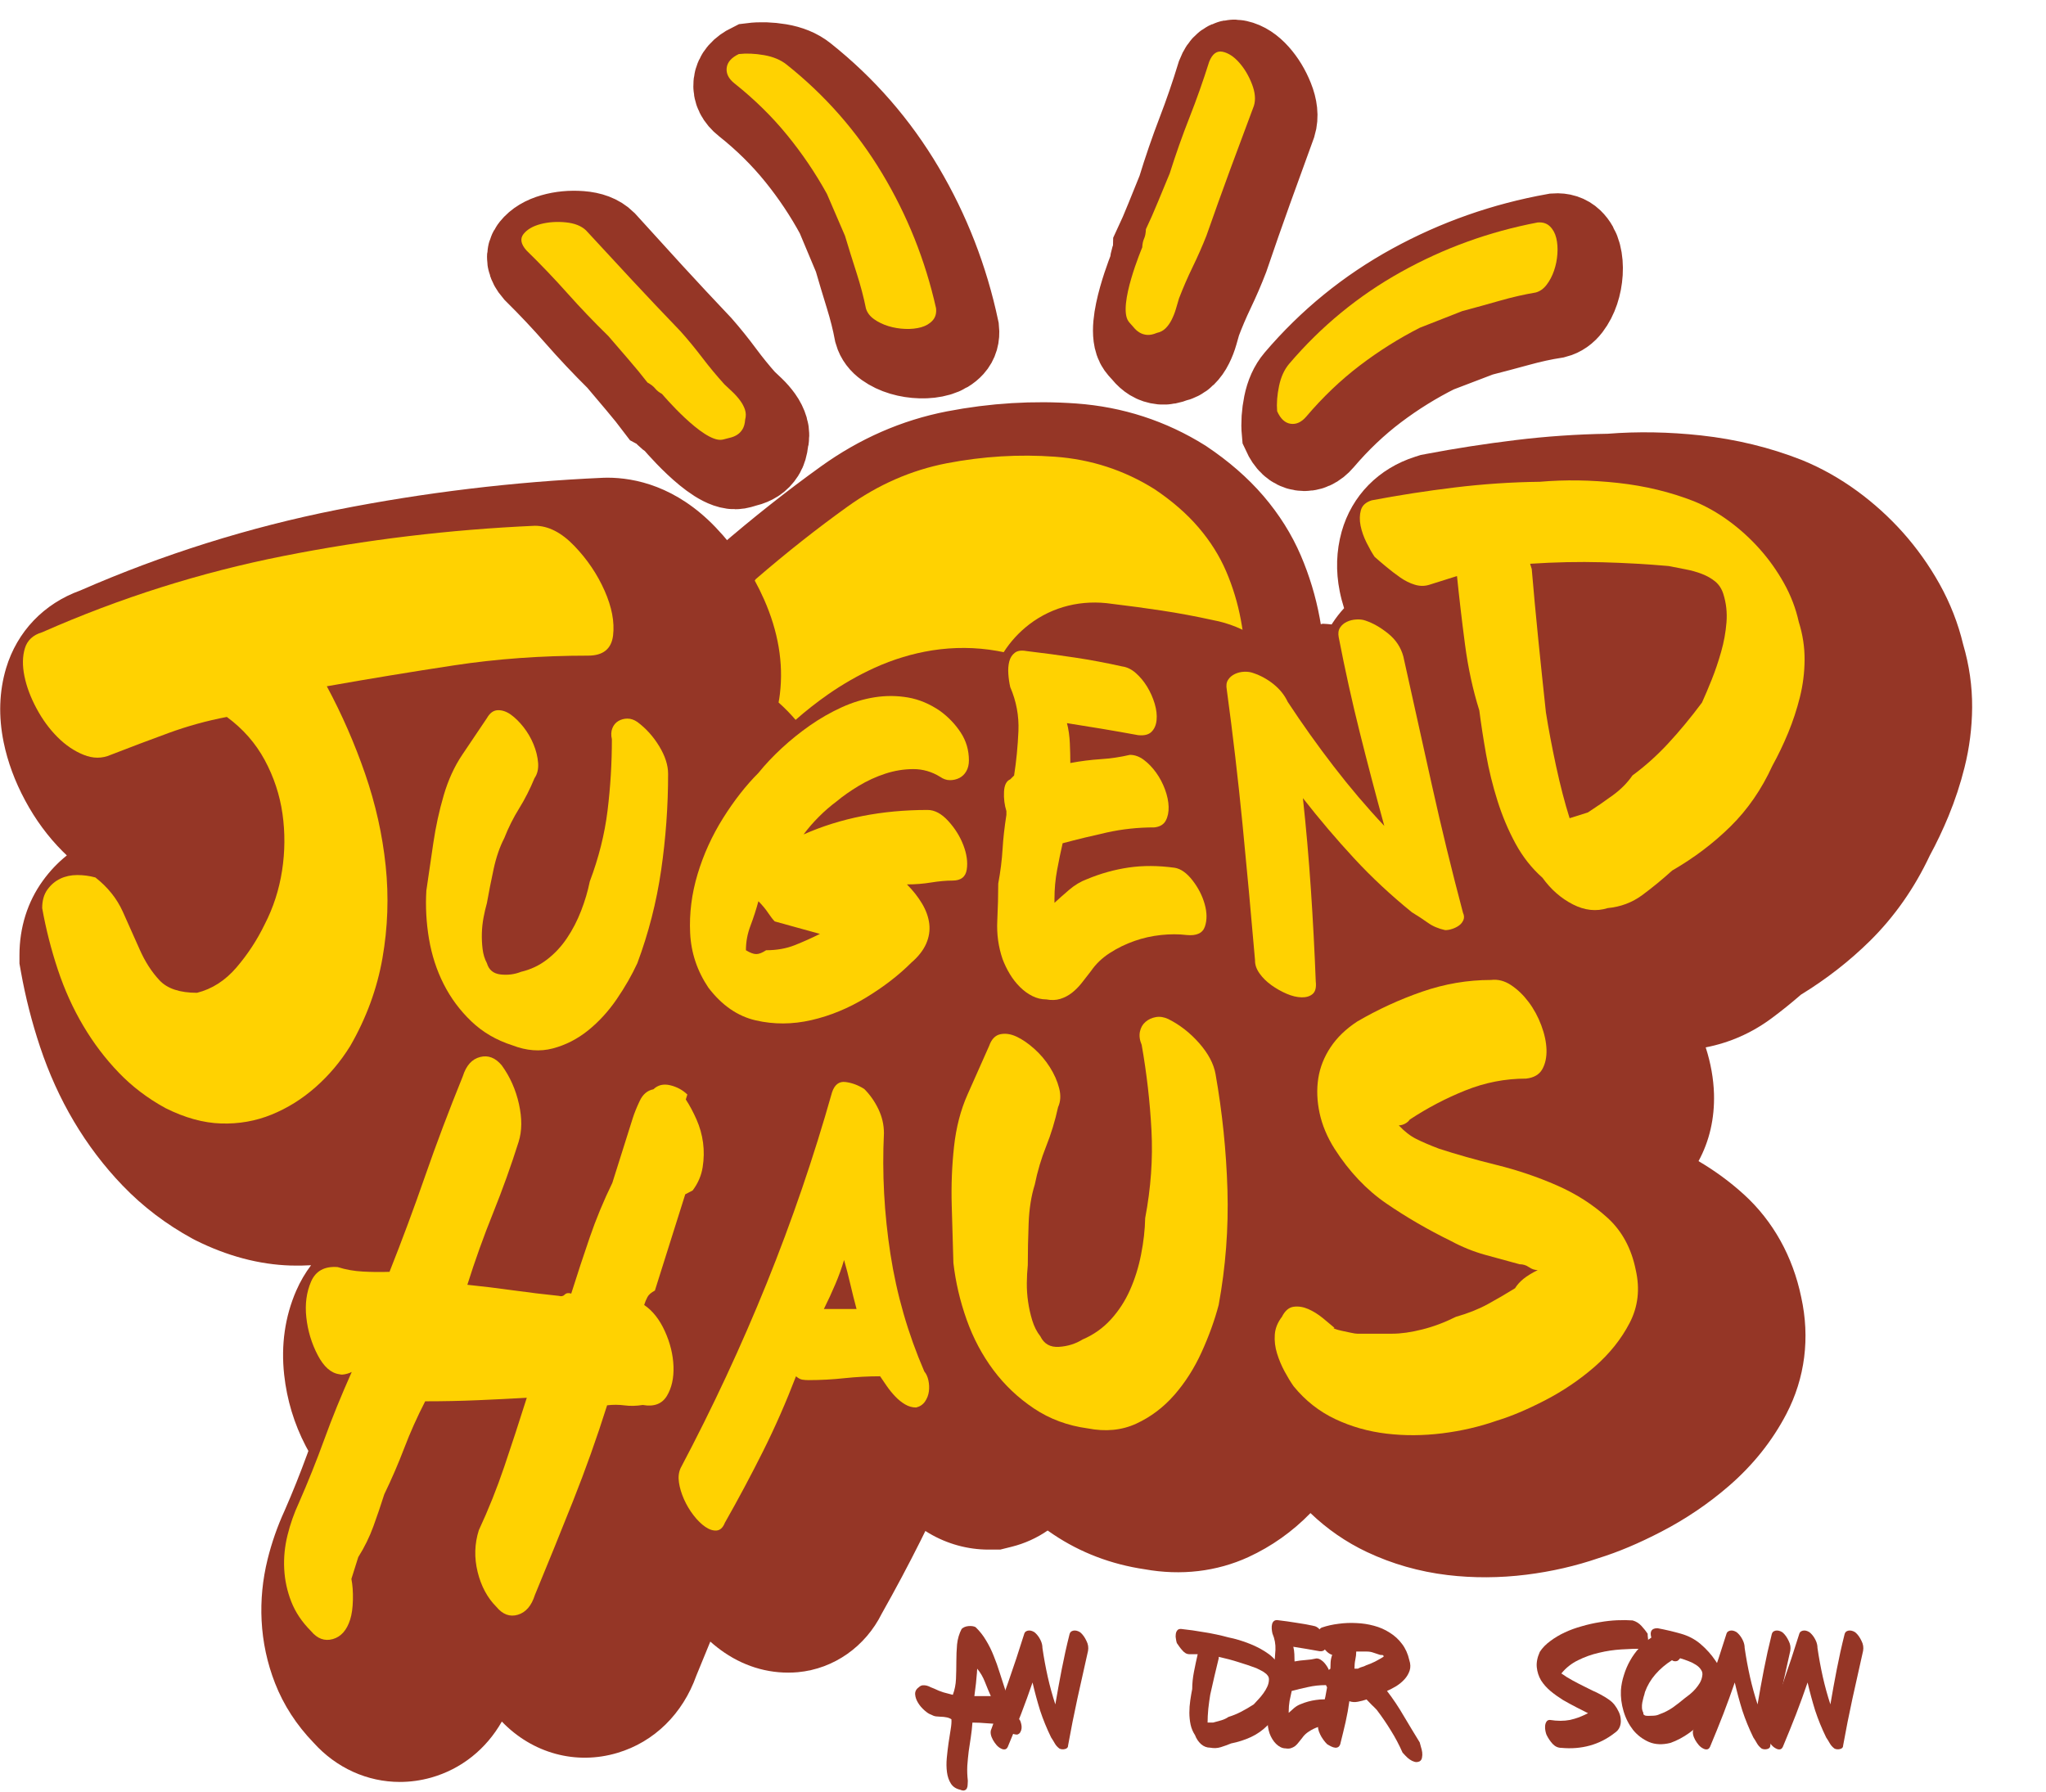
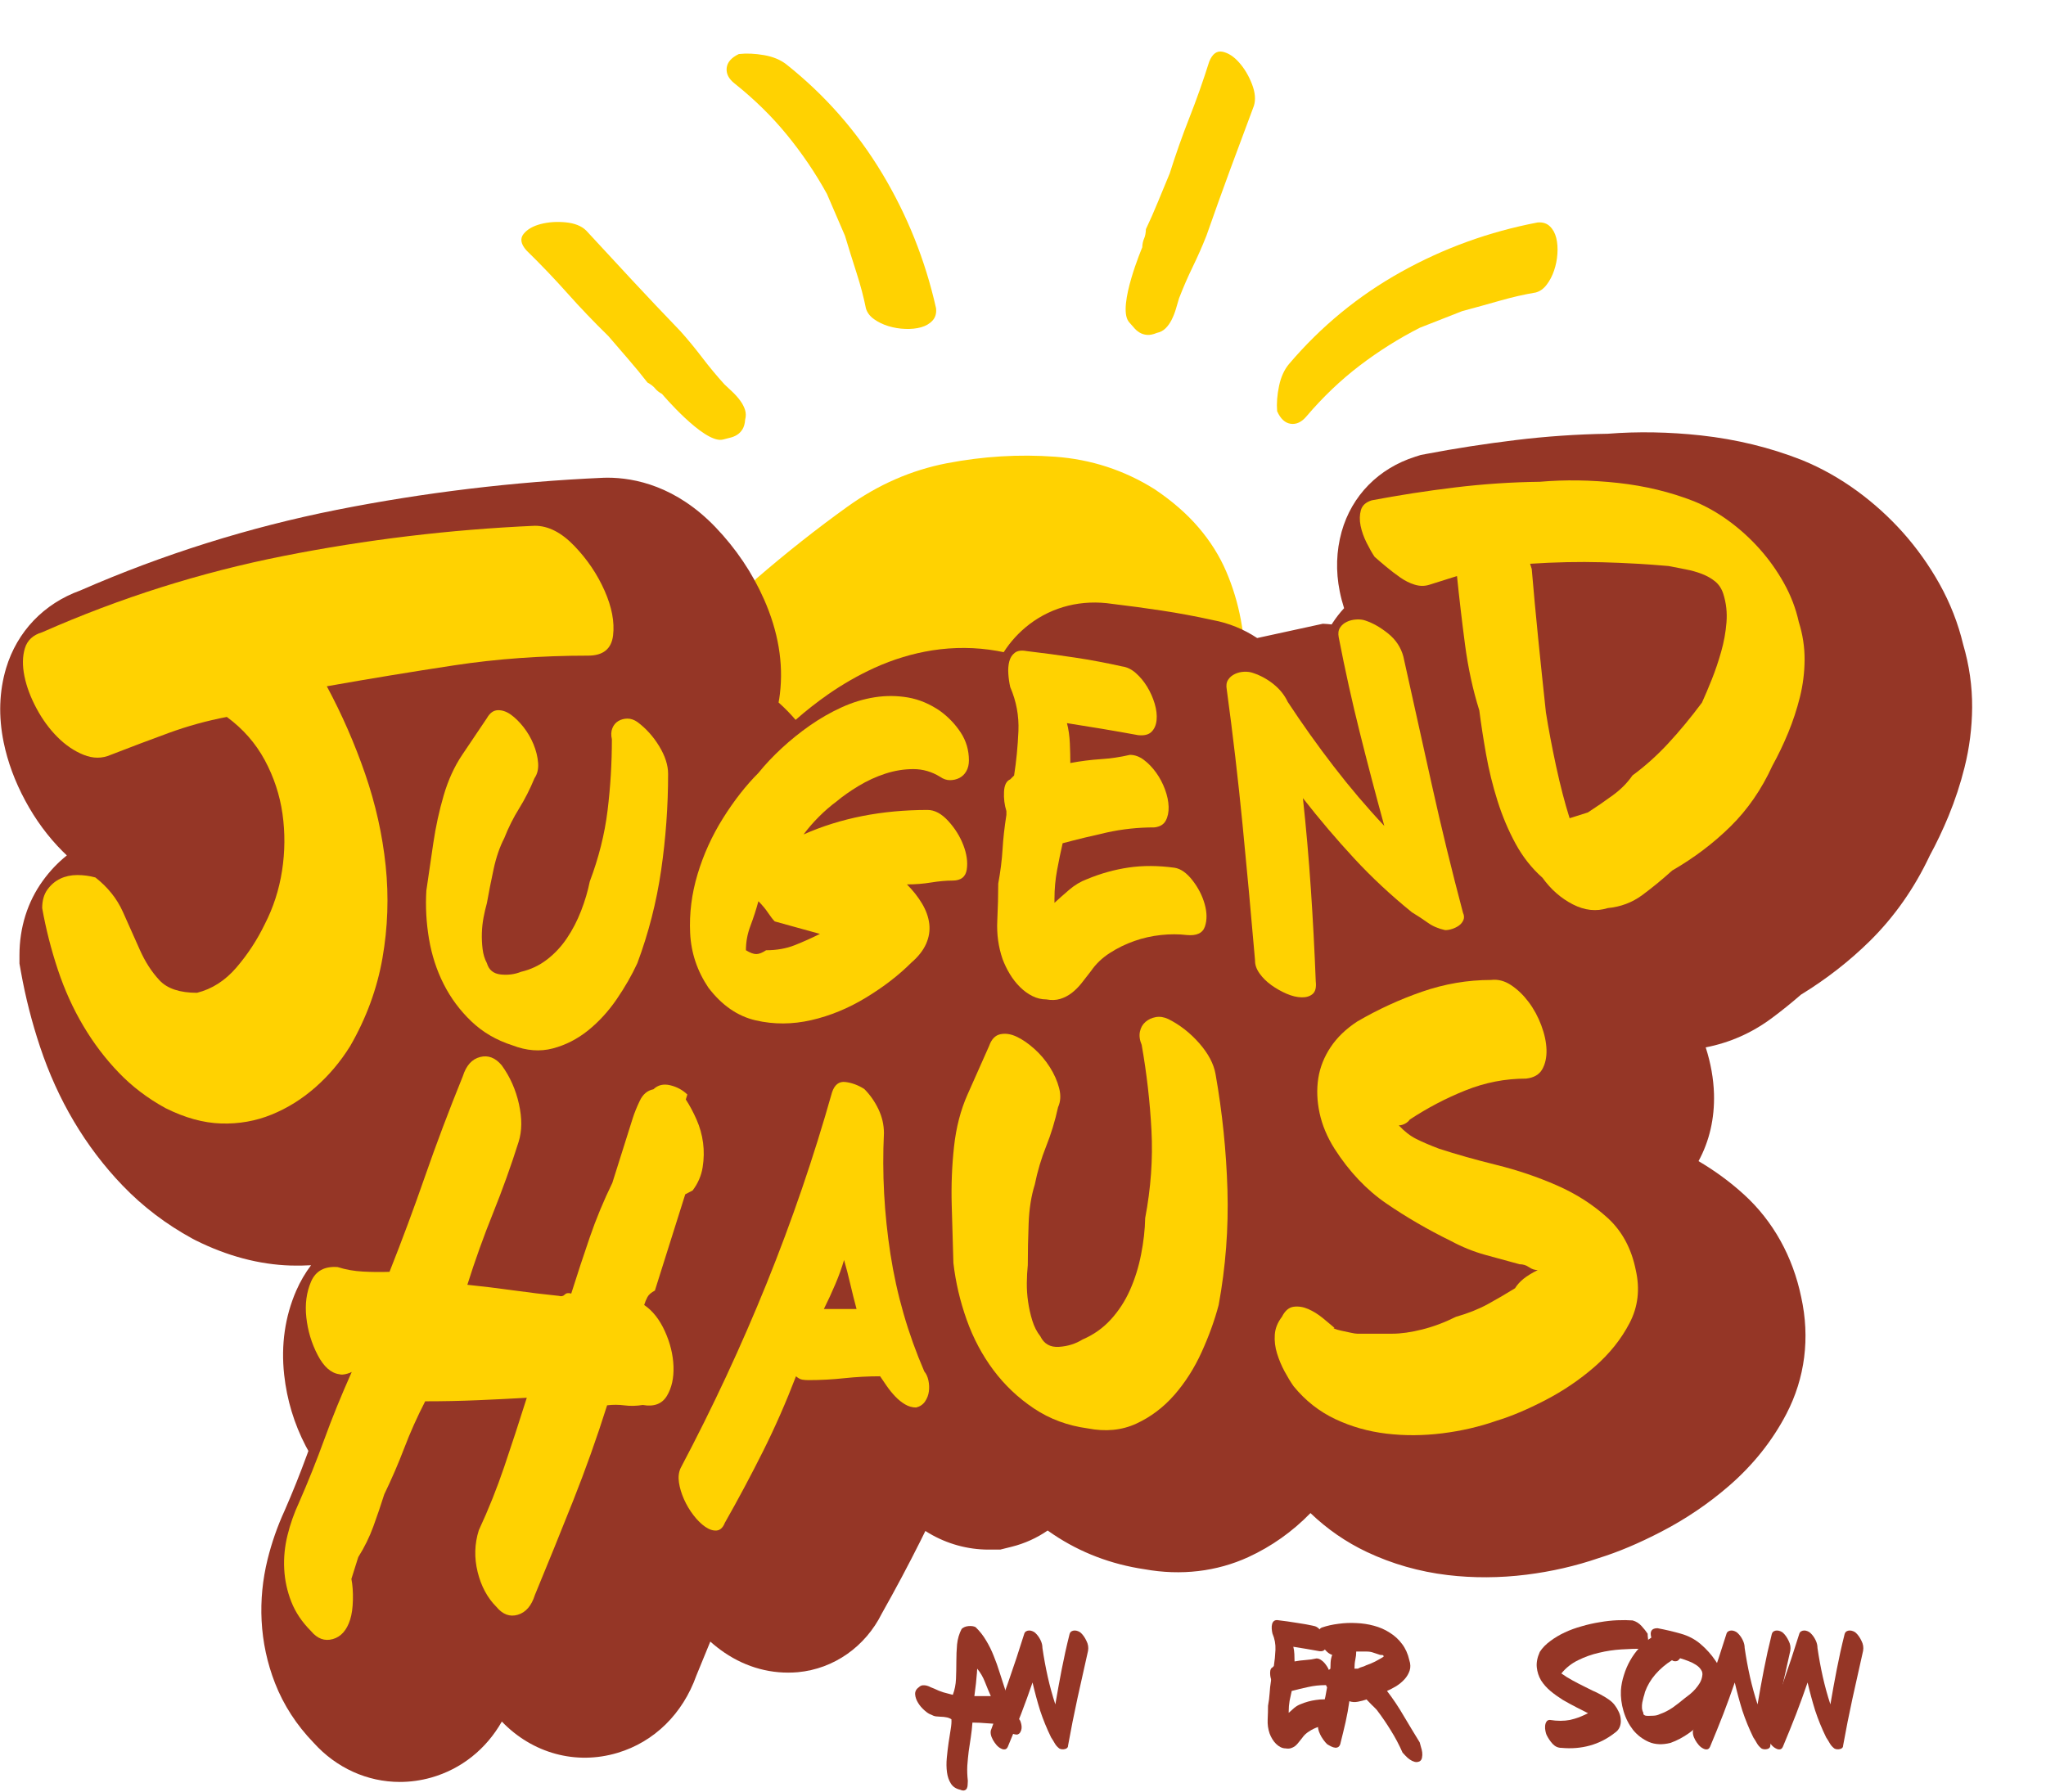
<svg xmlns="http://www.w3.org/2000/svg" width="100%" height="100%" viewBox="0 0 669 586" version="1.1" xml:space="preserve" style="fill-rule:evenodd;clip-rule:evenodd;stroke-miterlimit:10;">
  <g id="Artboard1" transform="matrix(1,0,0,0.817,0,0)">
    <rect x="0" y="0" width="669" height="716.793" style="fill:none;" />
    <clipPath id="_clip1">
      <rect x="0" y="0" width="669" height="716.793" />
    </clipPath>
    <g clip-path="url(#_clip1)">
      <g transform="matrix(5.556,0,0,6.799,-867.99,-1081.63)">
        <g>
          <g>
            <clipPath id="_clip2">
              <rect x="148.897" y="146.549" width="136.063" height="136.063" />
            </clipPath>
            <g clip-path="url(#_clip2)">
              <g transform="matrix(1,0,0,1,248.994,206.675)">
-                 <path d="M0,-31.553C0.021,-31.905 -0.005,-32.226 -0.08,-32.518C-0.154,-32.809 -0.286,-33.047 -0.475,-33.229C-0.665,-33.412 -0.913,-33.492 -1.221,-33.471C-4.162,-32.943 -6.925,-31.971 -9.51,-30.555C-12.095,-29.139 -14.344,-27.307 -16.258,-25.059C-16.548,-24.718 -16.748,-24.274 -16.859,-23.725C-16.969,-23.178 -17.003,-22.668 -16.96,-22.196C-16.75,-21.736 -16.474,-21.479 -16.13,-21.426C-15.785,-21.373 -15.468,-21.517 -15.178,-21.858C-14.189,-23.02 -13.118,-24.036 -11.966,-24.907C-10.813,-25.777 -9.599,-26.53 -8.323,-27.166L-5.752,-28.148C-4.984,-28.345 -4.223,-28.546 -3.467,-28.754C-2.713,-28.962 -1.988,-29.119 -1.296,-29.227C-1.04,-29.293 -0.819,-29.448 -0.633,-29.692C-0.447,-29.937 -0.301,-30.22 -0.193,-30.542C-0.086,-30.864 -0.022,-31.201 0,-31.553ZM-17.233,-0.79C-17.122,-3.127 -17.196,-5.332 -17.456,-7.405C-17.482,-8.545 -17.594,-9.649 -17.792,-10.717C-17.991,-11.784 -18.302,-12.813 -18.726,-13.804C-19.15,-14.794 -19.736,-15.726 -20.484,-16.602C-21.232,-17.476 -22.168,-18.291 -23.292,-19.045C-25.22,-20.252 -27.329,-20.938 -29.62,-21.105C-31.911,-21.27 -34.212,-21.13 -36.524,-20.683C-38.785,-20.242 -40.894,-19.318 -42.851,-17.913C-44.807,-16.507 -46.756,-14.965 -48.695,-13.289C-49.831,-11.86 -49.473,-10.759 -47.62,-9.984C-47.776,-8.382 -47.723,-6.765 -47.46,-5.134C-47.197,-3.502 -46.76,-1.929 -46.147,-0.415C-45.534,1.098 -44.768,2.536 -43.847,3.898C-42.928,5.259 -41.888,6.471 -40.729,7.533C-39.143,8.935 -37.282,10.065 -35.146,10.925C-33.011,11.783 -30.879,12.207 -28.751,12.197C-26.623,12.187 -24.636,11.68 -22.79,10.676C-20.943,9.672 -19.489,8.006 -18.429,5.677C-17.744,3.703 -17.345,1.547 -17.233,-0.79ZM-26.453,-8.438C-26.443,-7.66 -26.454,-6.958 -26.487,-6.331C-26.444,-4.804 -26.471,-3.262 -26.567,-1.706C-26.663,-0.15 -26.966,1.359 -27.476,2.819C-27.595,3.378 -27.85,3.933 -28.242,4.485C-28.634,5.036 -28.989,5.512 -29.307,5.912C-29.466,6.112 -29.628,6.286 -29.793,6.435C-29.958,6.584 -30.22,6.678 -30.579,6.72L-30.921,6.447C-31.451,6.353 -31.949,6.143 -32.414,5.82C-32.879,5.497 -33.291,5.122 -33.651,4.696C-34.011,4.27 -34.354,3.822 -34.679,3.353C-35.005,2.884 -35.333,2.448 -35.665,2.044C-36.779,0.225 -37.537,-1.766 -37.937,-3.927C-38.338,-6.088 -38.41,-8.326 -38.152,-10.641C-37.822,-10.705 -37.526,-10.902 -37.265,-11.23C-37.003,-11.559 -36.89,-11.877 -36.925,-12.184L-37.055,-12.987C-36.31,-13.515 -35.542,-14.011 -34.751,-14.479C-33.96,-14.946 -33.183,-15.307 -32.42,-15.564C-31.657,-15.82 -30.935,-15.922 -30.254,-15.871C-29.573,-15.819 -28.993,-15.509 -28.513,-14.941C-27.982,-14.379 -27.578,-13.73 -27.3,-12.996C-27.022,-12.262 -26.814,-11.513 -26.676,-10.75C-26.537,-9.987 -26.463,-9.216 -26.453,-8.438ZM-18.026,-40.364C-17.913,-40.738 -17.959,-41.181 -18.164,-41.691C-18.368,-42.201 -18.636,-42.641 -18.965,-43.011C-19.295,-43.381 -19.637,-43.605 -19.992,-43.682C-20.346,-43.76 -20.615,-43.562 -20.801,-43.088C-21.159,-41.915 -21.547,-40.786 -21.964,-39.703C-22.38,-38.619 -22.768,-37.491 -23.126,-36.318C-23.348,-35.777 -23.578,-35.206 -23.819,-34.605C-24.059,-34.005 -24.298,-33.451 -24.536,-32.946C-24.542,-32.704 -24.577,-32.512 -24.641,-32.368C-24.706,-32.225 -24.74,-32.05 -24.745,-31.843C-24.745,-31.843 -26.21,-28.309 -25.531,-27.353C-25.445,-27.232 -25.323,-27.123 -25.214,-26.988C-25.104,-26.853 -24.98,-26.743 -24.844,-26.659C-24.707,-26.575 -24.552,-26.524 -24.379,-26.507C-24.205,-26.49 -24.005,-26.528 -23.777,-26.62C-23.567,-26.662 -23.391,-26.752 -23.249,-26.892C-23.107,-27.031 -22.985,-27.202 -22.885,-27.405C-22.784,-27.607 -22.701,-27.822 -22.635,-28.052C-22.568,-28.282 -22.507,-28.499 -22.45,-28.703C-22.208,-29.347 -21.937,-29.985 -21.635,-30.617C-21.333,-31.249 -21.062,-31.878 -20.821,-32.505C-20.354,-33.879 -19.888,-35.215 -19.422,-36.512C-18.956,-37.809 -18.491,-39.093 -18.026,-40.364ZM-36.917,-27.402C-36.741,-27.597 -36.668,-27.849 -36.7,-28.155C-37.32,-31.077 -38.38,-33.807 -39.879,-36.343C-41.378,-38.88 -43.282,-41.067 -45.592,-42.904C-45.942,-43.183 -46.393,-43.368 -46.945,-43.461C-47.497,-43.552 -48.008,-43.569 -48.479,-43.51C-48.933,-43.285 -49.181,-43 -49.223,-42.654C-49.265,-42.308 -49.111,-41.996 -48.761,-41.717C-47.567,-40.768 -46.516,-39.732 -45.609,-38.608C-44.701,-37.485 -43.909,-36.297 -43.233,-35.043L-42.169,-32.506C-41.948,-31.744 -41.722,-30.99 -41.491,-30.243C-41.259,-29.494 -41.078,-28.776 -40.948,-28.087C-40.875,-27.834 -40.712,-27.618 -40.462,-27.441C-40.211,-27.262 -39.923,-27.126 -39.598,-27.029C-39.272,-26.932 -38.933,-26.88 -38.58,-26.87C-38.227,-26.86 -37.906,-26.898 -37.617,-26.982C-37.327,-27.066 -37.094,-27.206 -36.917,-27.402ZM-49.147,-23.803C-49.603,-24.316 -50.039,-24.854 -50.457,-25.417C-50.875,-25.981 -51.304,-26.515 -51.745,-27.019C-52.741,-28.069 -53.704,-29.102 -54.632,-30.115C-55.561,-31.129 -56.477,-32.137 -57.383,-33.139C-57.661,-33.412 -58.073,-33.568 -58.619,-33.609C-59.165,-33.65 -59.677,-33.601 -60.157,-33.463C-60.638,-33.325 -60.994,-33.11 -61.228,-32.818C-61.461,-32.526 -61.412,-32.188 -61.079,-31.804C-60.211,-30.945 -59.395,-30.079 -58.633,-29.206C-57.869,-28.333 -57.054,-27.467 -56.185,-26.608C-55.81,-26.16 -55.414,-25.69 -54.995,-25.198C-54.577,-24.705 -54.2,-24.235 -53.864,-23.788C-53.653,-23.674 -53.5,-23.555 -53.403,-23.431C-53.306,-23.307 -53.168,-23.196 -52.988,-23.098C-52.988,-23.098 -50.549,-20.154 -49.389,-20.351C-49.242,-20.376 -49.089,-20.439 -48.919,-20.479C-48.749,-20.52 -48.595,-20.584 -48.457,-20.673C-48.319,-20.761 -48.202,-20.882 -48.106,-21.034C-48.01,-21.186 -47.95,-21.388 -47.925,-21.64C-47.864,-21.853 -47.863,-22.056 -47.92,-22.25C-47.977,-22.444 -48.071,-22.633 -48.203,-22.817C-48.335,-23.001 -48.486,-23.175 -48.658,-23.34C-48.83,-23.504 -48.993,-23.659 -49.147,-23.803Z" style="fill:none;fill-rule:nonzero;stroke:rgb(149,54,38);stroke-width:5.47px;" />
-               </g>
+                 </g>
              <g transform="matrix(1,0,0,1,189.618,180.907)">
                <path d="M0,-4.556C0.754,-3.709 1.558,-2.868 2.413,-2.032C2.783,-1.598 3.176,-1.143 3.59,-0.666C4.004,-0.188 4.377,0.267 4.711,0.699C4.915,0.813 5.066,0.929 5.162,1.049C5.258,1.169 5.393,1.278 5.569,1.374C5.569,1.374 7.981,4.226 9.09,4.069C9.23,4.049 9.376,3.993 9.538,3.959C9.7,3.924 9.846,3.867 9.976,3.787C10.106,3.707 10.216,3.596 10.304,3.453C10.392,3.312 10.445,3.122 10.462,2.883C10.515,2.684 10.512,2.491 10.453,2.306C10.393,2.12 10.297,1.938 10.166,1.761C10.036,1.583 9.886,1.415 9.716,1.254C9.547,1.094 9.388,0.943 9.236,0.802C8.786,0.305 8.353,-0.216 7.939,-0.76C7.523,-1.305 7.099,-1.822 6.662,-2.311C5.681,-3.331 4.732,-4.334 3.815,-5.319C2.899,-6.303 1.994,-7.281 1.1,-8.253C0.827,-8.518 0.428,-8.677 -0.097,-8.73C-0.622,-8.782 -1.112,-8.748 -1.57,-8.63C-2.027,-8.511 -2.364,-8.316 -2.581,-8.045C-2.797,-7.774 -2.741,-7.452 -2.413,-7.08C-1.558,-6.244 -0.754,-5.403 0,-4.556" style="fill:rgb(255,210,1);fill-rule:nonzero;" />
              </g>
              <g transform="matrix(1,0,0,1,226.227,174.872)">
                <path d="M0,-8.864C-0.415,-7.81 -0.803,-6.714 -1.162,-5.575C-1.382,-5.049 -1.612,-4.493 -1.851,-3.909C-2.09,-3.325 -2.327,-2.787 -2.562,-2.294C-2.571,-2.061 -2.607,-1.874 -2.671,-1.735C-2.734,-1.595 -2.77,-1.425 -2.777,-1.225C-2.777,-1.225 -4.233,2.212 -3.592,3.128C-3.511,3.244 -3.396,3.348 -3.292,3.477C-3.189,3.606 -3.072,3.71 -2.941,3.79C-2.811,3.869 -2.662,3.917 -2.496,3.931C-2.33,3.945 -2.137,3.906 -1.916,3.813C-1.714,3.771 -1.544,3.681 -1.406,3.544C-1.267,3.407 -1.148,3.24 -1.049,3.043C-0.95,2.846 -0.866,2.636 -0.8,2.413C-0.733,2.19 -0.671,1.98 -0.614,1.781C-0.373,1.155 -0.104,0.535 0.195,-0.081C0.493,-0.696 0.763,-1.308 1.002,-1.917C1.469,-3.253 1.936,-4.551 2.4,-5.812C2.864,-7.072 3.329,-8.32 3.793,-9.556C3.906,-9.919 3.868,-10.346 3.678,-10.837C3.488,-11.328 3.237,-11.75 2.925,-12.103C2.613,-12.456 2.287,-12.668 1.948,-12.739C1.609,-12.809 1.346,-12.614 1.162,-12.153C0.803,-11.014 0.415,-9.918 0,-8.864" style="fill:rgb(255,210,1);fill-rule:nonzero;" />
              </g>
              <g transform="matrix(1,0,0,1,198.992,177.594)">
                <path d="M0,-14.507C-0.037,-14.173 0.116,-13.87 0.459,-13.597C1.629,-12.666 2.66,-11.654 3.554,-10.559C4.448,-9.464 5.23,-8.308 5.901,-7.089L6.962,-4.626C7.185,-3.888 7.412,-3.157 7.646,-2.432C7.879,-1.707 8.062,-1.011 8.196,-0.345C8.27,-0.099 8.43,0.111 8.675,0.286C8.92,0.46 9.202,0.596 9.519,0.693C9.836,0.789 10.166,0.845 10.509,0.857C10.852,0.87 11.163,0.838 11.443,0.76C11.723,0.681 11.948,0.549 12.118,0.362C12.287,0.175 12.355,-0.067 12.321,-0.363C11.686,-3.193 10.627,-5.841 9.143,-8.308C7.66,-10.775 5.786,-12.909 3.523,-14.709C3.18,-14.982 2.74,-15.166 2.203,-15.261C1.666,-15.355 1.169,-15.377 0.713,-15.325C0.275,-15.114 0.037,-14.841 0,-14.507" style="fill:rgb(255,210,1);fill-rule:nonzero;" />
              </g>
              <g transform="matrix(1,0,0,1,232.182,172.208)">
                <path d="M0,11.828C0.332,11.876 0.641,11.733 0.925,11.399C1.892,10.26 2.938,9.262 4.061,8.404C5.185,7.547 6.367,6.804 7.606,6.173L10.103,5.193C10.847,4.994 11.586,4.791 12.318,4.581C13.05,4.372 13.751,4.212 14.423,4.1C14.671,4.033 14.886,3.881 15.068,3.641C15.251,3.402 15.395,3.125 15.502,2.811C15.61,2.497 15.675,2.169 15.699,1.827C15.723,1.485 15.701,1.173 15.632,0.89C15.563,0.607 15.437,0.378 15.256,0.203C15.075,0.028 14.835,-0.048 14.537,-0.024C11.689,0.518 9.007,1.489 6.493,2.892C3.979,4.294 1.786,6.097 -0.088,8.3C-0.371,8.634 -0.57,9.067 -0.682,9.601C-0.794,10.135 -0.832,10.63 -0.795,11.088C-0.598,11.533 -0.332,11.78 0,11.828" style="fill:rgb(255,210,1);fill-rule:nonzero;" />
              </g>
              <g transform="matrix(1,0,0,1,218.32,216.579)">
                <path d="M0,-30.603C-2.116,-30.758 -4.241,-30.629 -6.377,-30.218C-8.465,-29.812 -10.412,-28.961 -12.218,-27.664C-14.025,-26.367 -15.823,-24.946 -17.614,-23.399C-18.662,-22.08 -18.331,-21.063 -16.618,-20.347C-16.762,-18.868 -16.711,-17.375 -16.468,-15.868C-16.224,-14.361 -15.819,-12.908 -15.252,-11.51C-14.685,-10.112 -13.976,-8.784 -13.125,-7.526C-12.275,-6.268 -11.314,-5.149 -10.243,-4.168C-8.776,-2.872 -7.057,-1.827 -5.084,-1.033C-3.111,-0.238 -1.142,0.155 0.824,0.147C2.789,0.139 4.624,-0.328 6.329,-1.254C8.035,-2.179 9.376,-3.717 10.354,-5.867C10.985,-7.689 11.353,-9.679 11.454,-11.837C11.556,-13.995 11.486,-16.031 11.244,-17.946C11.22,-18.998 11.116,-20.018 10.931,-21.004C10.747,-21.99 10.459,-22.94 10.067,-23.855C9.675,-24.769 9.133,-25.631 8.441,-26.439C7.75,-27.248 6.885,-28 5.846,-28.697C4.064,-29.813 2.116,-30.448 0,-30.603" style="fill:rgb(255,210,1);fill-rule:nonzero;" />
              </g>
              <g transform="matrix(1,0,0,1,214.911,262.032)">
                <g transform="matrix(1,0,0,1,-3.381,-4.26326e-14)">
                  <path d="M4.734,-1.644C4.755,-1.595 4.776,-1.53 4.797,-1.446C4.818,-1.363 4.824,-1.28 4.818,-1.197C4.811,-1.113 4.786,-1.037 4.745,-0.968C4.71,-0.898 4.648,-0.85 4.557,-0.822C4.467,-0.822 4.381,-0.839 4.297,-0.874C4.221,-0.916 4.148,-0.968 4.079,-1.03C4.009,-1.093 3.947,-1.158 3.891,-1.228C3.836,-1.304 3.787,-1.377 3.746,-1.446C3.427,-1.446 3.111,-1.46 2.799,-1.488C2.487,-1.516 2.195,-1.53 1.925,-1.53C1.904,-1.238 1.873,-0.954 1.831,-0.676C1.79,-0.399 1.748,-0.121 1.706,0.156C1.672,0.44 1.644,0.725 1.623,1.009C1.609,1.301 1.62,1.595 1.654,1.894C1.654,1.956 1.651,2.029 1.644,2.112C1.644,2.195 1.63,2.268 1.602,2.331C1.575,2.393 1.53,2.435 1.467,2.456C1.405,2.483 1.318,2.473 1.207,2.424C0.957,2.369 0.773,2.247 0.656,2.06C0.538,1.873 0.461,1.651 0.427,1.394C0.392,1.138 0.388,0.857 0.416,0.551C0.444,0.253 0.479,-0.042 0.52,-0.333C0.569,-0.624 0.61,-0.891 0.645,-1.134C0.687,-1.384 0.701,-1.582 0.687,-1.727C0.583,-1.79 0.479,-1.828 0.375,-1.842C0.277,-1.862 0.177,-1.873 0.073,-1.873C-0.024,-1.88 -0.121,-1.887 -0.219,-1.894C-0.316,-1.908 -0.413,-1.942 -0.51,-1.998C-0.621,-2.032 -0.749,-2.116 -0.895,-2.247C-1.047,-2.379 -1.172,-2.525 -1.269,-2.684C-1.373,-2.851 -1.432,-3.017 -1.446,-3.184C-1.46,-3.357 -1.387,-3.5 -1.228,-3.611C-1.158,-3.68 -1.082,-3.718 -0.999,-3.725C-0.923,-3.732 -0.843,-3.725 -0.76,-3.704C-0.683,-3.683 -0.607,-3.652 -0.531,-3.611C-0.454,-3.576 -0.385,-3.548 -0.323,-3.527C-0.142,-3.437 0.038,-3.364 0.219,-3.309C0.399,-3.26 0.583,-3.212 0.77,-3.163C0.881,-3.454 0.943,-3.767 0.957,-4.1C0.971,-4.439 0.978,-4.779 0.978,-5.119C0.978,-5.466 0.992,-5.803 1.02,-6.129C1.054,-6.462 1.145,-6.767 1.29,-7.044C1.394,-7.141 1.53,-7.197 1.696,-7.211C1.869,-7.225 2.008,-7.204 2.112,-7.148C2.355,-6.912 2.56,-6.652 2.726,-6.368C2.9,-6.083 3.049,-5.782 3.174,-5.463C3.305,-5.144 3.423,-4.814 3.527,-4.474C3.631,-4.141 3.739,-3.808 3.85,-3.475C3.961,-3.149 4.086,-2.83 4.224,-2.518C4.363,-2.206 4.533,-1.915 4.734,-1.644ZM3.007,-3.09C2.889,-3.354 2.775,-3.628 2.664,-3.912C2.553,-4.204 2.4,-4.467 2.206,-4.703C2.206,-4.661 2.202,-4.613 2.195,-4.557C2.195,-4.502 2.189,-4.415 2.175,-4.297C2.168,-4.186 2.154,-4.034 2.133,-3.839C2.112,-3.652 2.081,-3.402 2.039,-3.09L3.007,-3.09Z" style="fill:rgb(149,54,38);fill-rule:nonzero;" />
                </g>
                <path d="M4.932,-6.805C5.057,-6.687 5.164,-6.531 5.255,-6.337C5.352,-6.149 5.383,-5.955 5.348,-5.754C5.14,-4.818 4.932,-3.885 4.724,-2.955C4.523,-2.032 4.339,-1.106 4.172,-0.177C4.172,-0.114 4.152,-0.066 4.11,-0.031C4.075,0.003 4.03,0.024 3.975,0.031C3.926,0.045 3.871,0.049 3.808,0.042C3.753,0.035 3.704,0.021 3.663,0C3.545,-0.09 3.454,-0.191 3.392,-0.302C3.33,-0.413 3.257,-0.531 3.174,-0.656C2.917,-1.183 2.702,-1.71 2.528,-2.237C2.362,-2.771 2.213,-3.323 2.081,-3.891C1.873,-3.281 1.647,-2.66 1.405,-2.029C1.162,-1.405 0.912,-0.787 0.656,-0.177C0.614,-0.052 0.555,0.021 0.479,0.042C0.402,0.062 0.319,0.049 0.229,0C0.139,-0.042 0.052,-0.108 -0.031,-0.198C-0.114,-0.295 -0.187,-0.399 -0.25,-0.51C-0.312,-0.621 -0.354,-0.732 -0.375,-0.843C-0.395,-0.961 -0.385,-1.061 -0.343,-1.145C-0.003,-2.074 0.329,-3 0.656,-3.923C0.982,-4.852 1.29,-5.785 1.582,-6.722C1.602,-6.805 1.641,-6.864 1.696,-6.899C1.752,-6.933 1.814,-6.951 1.883,-6.951C1.953,-6.951 2.019,-6.937 2.081,-6.909C2.15,-6.881 2.206,-6.846 2.247,-6.805C2.372,-6.687 2.473,-6.548 2.549,-6.389C2.626,-6.236 2.664,-6.08 2.664,-5.92C2.747,-5.352 2.851,-4.786 2.976,-4.224C3.101,-3.669 3.25,-3.128 3.423,-2.601C3.541,-3.295 3.666,-3.982 3.798,-4.661C3.93,-5.341 4.082,-6.028 4.256,-6.722C4.276,-6.805 4.315,-6.864 4.37,-6.899C4.426,-6.933 4.488,-6.951 4.557,-6.951C4.627,-6.951 4.696,-6.937 4.765,-6.909C4.835,-6.881 4.89,-6.846 4.932,-6.805Z" style="fill:rgb(149,54,38);fill-rule:nonzero;" />
-                 <path d="M15.994,-5.556C16.16,-5.431 16.313,-5.282 16.452,-5.109C16.59,-4.942 16.708,-4.762 16.805,-4.568C16.902,-4.374 16.975,-4.169 17.024,-3.954C17.072,-3.746 17.086,-3.538 17.065,-3.33C17.065,-3.128 17.031,-2.934 16.961,-2.747C16.899,-2.567 16.812,-2.393 16.701,-2.227C16.59,-2.067 16.465,-1.915 16.327,-1.769C16.195,-1.623 16.056,-1.488 15.91,-1.363C15.619,-1.072 15.293,-0.843 14.932,-0.676C14.572,-0.51 14.183,-0.385 13.767,-0.302C13.566,-0.219 13.365,-0.146 13.164,-0.083C12.962,-0.021 12.754,-0.01 12.539,-0.052C12.338,-0.052 12.158,-0.121 11.998,-0.26C11.839,-0.406 11.721,-0.583 11.644,-0.791C11.52,-0.978 11.433,-1.183 11.384,-1.405C11.336,-1.634 11.311,-1.869 11.311,-2.112C11.311,-2.355 11.329,-2.594 11.363,-2.83C11.398,-3.073 11.436,-3.298 11.478,-3.506C11.478,-3.833 11.513,-4.172 11.582,-4.526C11.651,-4.88 11.724,-5.223 11.801,-5.556L11.311,-5.556C11.228,-5.556 11.152,-5.577 11.083,-5.619C11.006,-5.667 10.94,-5.726 10.885,-5.796C10.822,-5.865 10.767,-5.934 10.718,-6.004C10.663,-6.08 10.614,-6.149 10.573,-6.212C10.552,-6.274 10.535,-6.354 10.521,-6.451C10.5,-6.548 10.496,-6.638 10.51,-6.722C10.517,-6.812 10.545,-6.888 10.594,-6.951C10.635,-7.013 10.708,-7.044 10.812,-7.044C11.27,-6.996 11.735,-6.93 12.206,-6.846C12.685,-6.77 13.153,-6.67 13.611,-6.545C14.027,-6.462 14.443,-6.337 14.86,-6.17C15.283,-6.004 15.661,-5.799 15.994,-5.556ZM15.099,-2.601C15.182,-2.684 15.272,-2.782 15.369,-2.893C15.473,-3.004 15.571,-3.121 15.661,-3.246C15.758,-3.378 15.838,-3.513 15.9,-3.652C15.963,-3.791 15.994,-3.933 15.994,-4.079C15.994,-4.162 15.969,-4.235 15.921,-4.297C15.879,-4.36 15.82,-4.415 15.744,-4.464C15.675,-4.519 15.595,-4.568 15.505,-4.609C15.421,-4.651 15.338,-4.693 15.255,-4.734C14.922,-4.859 14.572,-4.977 14.204,-5.088C13.836,-5.206 13.448,-5.31 13.039,-5.4L13.039,-5.317C12.955,-4.984 12.872,-4.637 12.789,-4.276C12.706,-3.916 12.622,-3.548 12.539,-3.174C12.498,-2.924 12.459,-2.646 12.425,-2.341C12.397,-2.043 12.383,-1.772 12.383,-1.53L12.706,-1.53C12.872,-1.571 13.035,-1.616 13.195,-1.665C13.354,-1.713 13.493,-1.779 13.611,-1.862C13.861,-1.939 14.107,-2.039 14.35,-2.164C14.593,-2.289 14.842,-2.435 15.099,-2.601Z" style="fill:rgb(149,54,38);fill-rule:nonzero;" />
                <path d="M19.759,-2.861C19.89,-2.841 20.019,-2.75 20.144,-2.591C20.268,-2.431 20.355,-2.258 20.404,-2.071C20.459,-1.89 20.463,-1.727 20.414,-1.582C20.366,-1.443 20.234,-1.384 20.019,-1.405C19.845,-1.425 19.658,-1.425 19.457,-1.405C19.263,-1.384 19.072,-1.339 18.885,-1.269C18.697,-1.207 18.52,-1.12 18.354,-1.009C18.187,-0.905 18.052,-0.777 17.948,-0.624C17.879,-0.534 17.809,-0.447 17.74,-0.364C17.678,-0.281 17.608,-0.208 17.532,-0.146C17.456,-0.09 17.372,-0.049 17.282,-0.021C17.192,0.007 17.091,0.01 16.98,-0.01C16.876,-0.01 16.776,-0.035 16.679,-0.083C16.582,-0.132 16.491,-0.198 16.408,-0.281C16.325,-0.364 16.252,-0.458 16.19,-0.562C16.127,-0.666 16.075,-0.773 16.034,-0.884C15.943,-1.148 15.905,-1.422 15.919,-1.706C15.933,-1.998 15.94,-2.268 15.94,-2.518C15.989,-2.782 16.02,-3.028 16.034,-3.257C16.047,-3.493 16.075,-3.742 16.117,-4.006L16.117,-4.089C16.075,-4.221 16.058,-4.36 16.065,-4.505C16.072,-4.651 16.117,-4.741 16.2,-4.776L16.283,-4.859C16.332,-5.171 16.363,-5.49 16.377,-5.816C16.391,-6.149 16.332,-6.468 16.2,-6.774C16.179,-6.864 16.165,-6.957 16.158,-7.055C16.152,-7.159 16.158,-7.249 16.179,-7.325C16.2,-7.408 16.238,-7.471 16.294,-7.512C16.356,-7.561 16.443,-7.575 16.554,-7.554C16.908,-7.512 17.254,-7.464 17.594,-7.408C17.941,-7.36 18.285,-7.297 18.624,-7.221C18.729,-7.207 18.826,-7.159 18.916,-7.075C19.013,-6.992 19.096,-6.892 19.166,-6.774C19.235,-6.663 19.287,-6.541 19.322,-6.409C19.363,-6.285 19.377,-6.167 19.363,-6.056C19.356,-5.952 19.322,-5.868 19.259,-5.806C19.197,-5.744 19.1,-5.719 18.968,-5.733C18.704,-5.782 18.448,-5.827 18.198,-5.868C17.948,-5.91 17.691,-5.952 17.428,-5.993C17.463,-5.861 17.483,-5.716 17.49,-5.556C17.497,-5.397 17.501,-5.255 17.501,-5.13C17.723,-5.171 17.941,-5.199 18.156,-5.213C18.371,-5.227 18.583,-5.258 18.791,-5.307C18.895,-5.307 18.996,-5.268 19.093,-5.192C19.19,-5.123 19.277,-5.033 19.353,-4.922C19.436,-4.811 19.502,-4.689 19.551,-4.557C19.599,-4.426 19.623,-4.301 19.623,-4.183C19.63,-4.065 19.609,-3.964 19.561,-3.881C19.519,-3.798 19.44,-3.749 19.322,-3.735C18.968,-3.735 18.624,-3.697 18.292,-3.621C17.965,-3.552 17.646,-3.475 17.334,-3.392C17.293,-3.212 17.251,-3.017 17.209,-2.809C17.175,-2.608 17.157,-2.4 17.157,-2.185L17.157,-2.102C17.248,-2.185 17.352,-2.279 17.47,-2.383C17.594,-2.487 17.723,-2.563 17.854,-2.612C18.153,-2.737 18.455,-2.82 18.76,-2.861C19.072,-2.91 19.405,-2.91 19.759,-2.861Z" style="fill:rgb(149,54,38);fill-rule:nonzero;" />
                <path d="M24.867,-0.364C24.888,-0.288 24.912,-0.198 24.94,-0.094C24.974,0.01 24.999,0.114 25.013,0.219C25.026,0.329 25.023,0.434 25.002,0.531C24.988,0.628 24.943,0.701 24.867,0.749C24.763,0.798 24.662,0.808 24.565,0.78C24.468,0.753 24.374,0.708 24.284,0.645C24.194,0.583 24.111,0.51 24.034,0.427C23.965,0.35 23.906,0.288 23.858,0.239C23.656,-0.219 23.427,-0.652 23.171,-1.061C22.921,-1.471 22.644,-1.876 22.338,-2.279C22.241,-2.383 22.141,-2.483 22.037,-2.58C21.933,-2.684 21.832,-2.789 21.735,-2.893C21.582,-2.837 21.412,-2.792 21.225,-2.757C21.045,-2.723 20.878,-2.733 20.726,-2.789C20.67,-2.379 20.597,-1.973 20.507,-1.571C20.417,-1.176 20.32,-0.773 20.216,-0.364C20.195,-0.239 20.153,-0.153 20.091,-0.104C20.035,-0.062 19.97,-0.045 19.893,-0.052C19.817,-0.059 19.737,-0.083 19.654,-0.125C19.571,-0.166 19.491,-0.212 19.415,-0.26C19.338,-0.336 19.265,-0.423 19.196,-0.52C19.12,-0.624 19.057,-0.728 19.009,-0.832C18.953,-0.943 18.915,-1.051 18.894,-1.155C18.874,-1.266 18.877,-1.373 18.905,-1.478C19.009,-1.831 19.106,-2.185 19.196,-2.539C19.286,-2.893 19.359,-3.246 19.415,-3.6C19.311,-3.801 19.248,-3.992 19.227,-4.172C19.2,-4.36 19.262,-4.505 19.415,-4.609C19.463,-4.609 19.494,-4.613 19.508,-4.62C19.522,-4.627 19.557,-4.655 19.612,-4.703C19.612,-4.807 19.616,-4.929 19.623,-5.067C19.63,-5.213 19.661,-5.362 19.716,-5.515C19.564,-5.563 19.425,-5.664 19.3,-5.816C19.168,-5.976 19.068,-6.142 18.998,-6.316C18.929,-6.496 18.901,-6.663 18.915,-6.815C18.922,-6.975 18.988,-7.079 19.113,-7.127C19.418,-7.231 19.744,-7.304 20.091,-7.346C20.438,-7.394 20.788,-7.408 21.142,-7.388C21.496,-7.374 21.839,-7.322 22.172,-7.231C22.512,-7.141 22.821,-7.006 23.098,-6.826C23.382,-6.652 23.625,-6.43 23.826,-6.16C24.028,-5.896 24.17,-5.581 24.253,-5.213C24.329,-4.984 24.336,-4.776 24.274,-4.589C24.211,-4.401 24.111,-4.231 23.972,-4.079C23.833,-3.926 23.67,-3.791 23.483,-3.673C23.296,-3.562 23.115,-3.468 22.942,-3.392C23.296,-2.934 23.625,-2.442 23.93,-1.915C24.243,-1.387 24.555,-0.871 24.867,-0.364ZM21.131,-5.712C21.131,-5.56 21.114,-5.404 21.079,-5.244C21.045,-5.085 21.027,-4.904 21.027,-4.703L21.225,-4.703C21.329,-4.759 21.412,-4.793 21.475,-4.807C21.544,-4.821 21.631,-4.856 21.735,-4.911C21.888,-4.96 22.054,-5.029 22.234,-5.119C22.422,-5.216 22.592,-5.313 22.744,-5.411C22.744,-5.466 22.723,-5.497 22.682,-5.504C22.64,-5.511 22.592,-5.515 22.536,-5.515C22.384,-5.57 22.248,-5.615 22.13,-5.65C22.019,-5.692 21.888,-5.712 21.735,-5.712L21.131,-5.712Z" style="fill:rgb(149,54,38);fill-rule:nonzero;" />
                <path d="M38.281,-6.763C38.281,-6.687 38.288,-6.593 38.302,-6.482C38.316,-6.378 38.319,-6.278 38.312,-6.181C38.312,-6.083 38.288,-6.004 38.239,-5.941C38.191,-5.879 38.104,-5.858 37.979,-5.879C37.591,-5.879 37.175,-5.865 36.731,-5.837C36.287,-5.809 35.85,-5.744 35.42,-5.64C34.989,-5.542 34.58,-5.397 34.192,-5.203C33.803,-5.015 33.474,-4.755 33.203,-4.422C33.404,-4.276 33.633,-4.134 33.89,-3.996C34.147,-3.857 34.376,-3.739 34.577,-3.642C34.722,-3.565 34.875,-3.489 35.035,-3.413C35.201,-3.343 35.364,-3.264 35.524,-3.174C35.683,-3.09 35.832,-3 35.971,-2.903C36.117,-2.806 36.238,-2.695 36.335,-2.57C36.432,-2.445 36.516,-2.306 36.585,-2.154C36.654,-2.008 36.692,-1.859 36.699,-1.706C36.713,-1.554 36.692,-1.408 36.637,-1.269C36.581,-1.131 36.481,-1.013 36.335,-0.916C35.891,-0.569 35.406,-0.323 34.879,-0.177C34.351,-0.031 33.793,0.014 33.203,-0.042C33.009,-0.042 32.839,-0.118 32.693,-0.271C32.548,-0.43 32.426,-0.61 32.329,-0.812C32.308,-0.86 32.288,-0.933 32.267,-1.03C32.246,-1.127 32.239,-1.224 32.246,-1.321C32.253,-1.419 32.277,-1.502 32.319,-1.571C32.36,-1.647 32.43,-1.686 32.527,-1.686C32.749,-1.651 32.957,-1.634 33.151,-1.634C33.345,-1.634 33.533,-1.651 33.713,-1.686C33.893,-1.727 34.07,-1.779 34.244,-1.842C34.417,-1.911 34.594,-1.991 34.774,-2.081C34.573,-2.185 34.341,-2.303 34.077,-2.435C33.821,-2.567 33.561,-2.709 33.297,-2.861C33.04,-3.021 32.798,-3.194 32.569,-3.382C32.34,-3.576 32.152,-3.787 32.007,-4.016C31.868,-4.252 31.785,-4.509 31.757,-4.786C31.729,-5.064 31.788,-5.366 31.934,-5.692C32.086,-5.927 32.291,-6.139 32.548,-6.326C32.804,-6.52 33.089,-6.69 33.401,-6.836C33.713,-6.982 34.046,-7.103 34.4,-7.2C34.754,-7.304 35.107,-7.384 35.461,-7.44C35.815,-7.502 36.158,-7.54 36.491,-7.554C36.824,-7.568 37.126,-7.564 37.397,-7.544C37.598,-7.488 37.771,-7.381 37.917,-7.221C38.062,-7.062 38.184,-6.909 38.281,-6.763Z" style="fill:rgb(149,54,38);fill-rule:nonzero;" />
                <path d="M42.723,-3.985C42.743,-3.728 42.733,-3.493 42.691,-3.278C42.65,-3.063 42.58,-2.865 42.483,-2.684C42.386,-2.504 42.268,-2.334 42.129,-2.175C41.998,-2.022 41.849,-1.876 41.682,-1.738C41.405,-1.453 41.086,-1.179 40.725,-0.916C40.364,-0.659 39.996,-0.465 39.622,-0.333C39.15,-0.215 38.731,-0.232 38.363,-0.385C37.995,-0.545 37.683,-0.78 37.426,-1.093C37.177,-1.412 36.989,-1.779 36.865,-2.195C36.74,-2.619 36.688,-3.031 36.708,-3.434C36.729,-3.732 36.788,-4.03 36.885,-4.328C36.976,-4.627 37.097,-4.911 37.25,-5.182C37.402,-5.452 37.582,-5.702 37.791,-5.931C38.006,-6.167 38.241,-6.368 38.498,-6.534C38.394,-6.902 38.515,-7.086 38.862,-7.086C39.341,-6.996 39.799,-6.888 40.236,-6.763C40.68,-6.638 41.068,-6.434 41.401,-6.149C41.741,-5.858 42.032,-5.532 42.275,-5.171C42.525,-4.811 42.674,-4.415 42.723,-3.985ZM41.495,-4.276C41.523,-4.415 41.498,-4.537 41.422,-4.641C41.353,-4.752 41.252,-4.849 41.12,-4.932C40.995,-5.015 40.85,-5.088 40.683,-5.15C40.524,-5.213 40.361,-5.268 40.194,-5.317L40.09,-5.203C40.048,-5.161 39.986,-5.14 39.903,-5.14C39.827,-5.14 39.764,-5.161 39.716,-5.203C39.341,-4.967 39.015,-4.689 38.737,-4.37C38.467,-4.058 38.262,-3.711 38.124,-3.33C38.103,-3.232 38.075,-3.132 38.04,-3.028C38.013,-2.924 37.988,-2.82 37.967,-2.716C37.947,-2.612 37.94,-2.504 37.947,-2.393C37.954,-2.289 37.981,-2.192 38.03,-2.102L38.03,-2.019C38.078,-1.97 38.124,-1.942 38.165,-1.935C38.207,-1.928 38.252,-1.925 38.3,-1.925C38.398,-1.925 38.509,-1.928 38.633,-1.935C38.765,-1.942 38.88,-1.97 38.977,-2.019C39.254,-2.116 39.514,-2.247 39.757,-2.414C40,-2.587 40.232,-2.768 40.454,-2.955C40.551,-3.024 40.655,-3.104 40.766,-3.194C40.884,-3.291 40.992,-3.395 41.089,-3.506C41.186,-3.617 41.273,-3.735 41.349,-3.86C41.425,-3.992 41.474,-4.131 41.495,-4.276Z" style="fill:rgb(149,54,38);fill-rule:nonzero;" />
                <path d="M46.259,-6.805C46.384,-6.687 46.491,-6.531 46.582,-6.337C46.679,-6.149 46.71,-5.955 46.675,-5.754C46.467,-4.818 46.259,-3.885 46.051,-2.955C45.85,-2.032 45.666,-1.106 45.499,-0.177C45.499,-0.114 45.479,-0.066 45.437,-0.031C45.402,0.003 45.357,0.024 45.302,0.031C45.253,0.045 45.198,0.049 45.135,0.042C45.08,0.035 45.031,0.021 44.99,0C44.872,-0.09 44.781,-0.191 44.719,-0.302C44.657,-0.413 44.584,-0.531 44.501,-0.656C44.244,-1.183 44.029,-1.71 43.855,-2.237C43.689,-2.771 43.54,-3.323 43.408,-3.891C43.2,-3.281 42.974,-2.66 42.732,-2.029C42.489,-1.405 42.239,-0.787 41.983,-0.177C41.941,-0.052 41.882,0.021 41.806,0.042C41.729,0.062 41.646,0.049 41.556,0C41.466,-0.042 41.379,-0.108 41.296,-0.198C41.213,-0.295 41.14,-0.399 41.077,-0.51C41.015,-0.621 40.973,-0.732 40.952,-0.843C40.932,-0.961 40.942,-1.061 40.984,-1.145C41.324,-2.074 41.656,-3 41.983,-3.923C42.309,-4.852 42.617,-5.785 42.909,-6.722C42.929,-6.805 42.968,-6.864 43.023,-6.899C43.079,-6.933 43.141,-6.951 43.21,-6.951C43.28,-6.951 43.346,-6.937 43.408,-6.909C43.477,-6.881 43.533,-6.846 43.574,-6.805C43.699,-6.687 43.8,-6.548 43.876,-6.389C43.953,-6.236 43.991,-6.08 43.991,-5.92C44.074,-5.352 44.178,-4.786 44.303,-4.224C44.428,-3.669 44.577,-3.128 44.75,-2.601C44.868,-3.295 44.993,-3.982 45.125,-4.661C45.257,-5.341 45.409,-6.028 45.583,-6.722C45.603,-6.805 45.642,-6.864 45.697,-6.899C45.753,-6.933 45.815,-6.951 45.884,-6.951C45.954,-6.951 46.023,-6.937 46.092,-6.909C46.162,-6.881 46.217,-6.846 46.259,-6.805Z" style="fill:rgb(149,54,38);fill-rule:nonzero;" />
                <path d="M50.545,-6.805C50.67,-6.687 50.777,-6.531 50.868,-6.337C50.965,-6.149 50.996,-5.955 50.961,-5.754C50.753,-4.818 50.545,-3.885 50.337,-2.955C50.136,-2.032 49.952,-1.106 49.785,-0.177C49.785,-0.114 49.765,-0.066 49.723,-0.031C49.688,0.003 49.643,0.024 49.588,0.031C49.539,0.045 49.484,0.049 49.421,0.042C49.366,0.035 49.317,0.021 49.276,0C49.158,-0.09 49.067,-0.191 49.005,-0.302C48.943,-0.413 48.87,-0.531 48.787,-0.656C48.53,-1.183 48.315,-1.71 48.141,-2.237C47.975,-2.771 47.826,-3.323 47.694,-3.891C47.486,-3.281 47.26,-2.66 47.018,-2.029C46.775,-1.405 46.525,-0.787 46.269,-0.177C46.227,-0.052 46.168,0.021 46.092,0.042C46.015,0.062 45.932,0.049 45.842,0C45.752,-0.042 45.665,-0.108 45.582,-0.198C45.499,-0.295 45.426,-0.399 45.363,-0.51C45.301,-0.621 45.259,-0.732 45.238,-0.843C45.218,-0.961 45.228,-1.061 45.27,-1.145C45.61,-2.074 45.942,-3 46.269,-3.923C46.595,-4.852 46.903,-5.785 47.195,-6.722C47.215,-6.805 47.254,-6.864 47.309,-6.899C47.365,-6.933 47.427,-6.951 47.496,-6.951C47.566,-6.951 47.632,-6.937 47.694,-6.909C47.763,-6.881 47.819,-6.846 47.86,-6.805C47.985,-6.687 48.086,-6.548 48.162,-6.389C48.239,-6.236 48.277,-6.08 48.277,-5.92C48.36,-5.352 48.464,-4.786 48.589,-4.224C48.714,-3.669 48.863,-3.128 49.036,-2.601C49.154,-3.295 49.279,-3.982 49.411,-4.661C49.543,-5.341 49.695,-6.028 49.869,-6.722C49.889,-6.805 49.928,-6.864 49.983,-6.899C50.039,-6.933 50.101,-6.951 50.17,-6.951C50.24,-6.951 50.309,-6.937 50.378,-6.909C50.448,-6.881 50.503,-6.846 50.545,-6.805Z" style="fill:rgb(149,54,38);fill-rule:nonzero;" />
              </g>
              <g transform="matrix(1,0,0,1,235.931,209.2)">
                <path d="M0,30.18C-0.255,30.512 -0.395,30.862 -0.421,31.231C-0.446,31.601 -0.401,31.97 -0.287,32.339C-0.172,32.708 -0.025,33.059 0.152,33.39C0.331,33.721 0.51,34.015 0.688,34.269C1.375,35.11 2.191,35.753 3.133,36.199C4.075,36.644 5.082,36.931 6.151,37.058C7.222,37.186 8.317,37.18 9.438,37.039C10.559,36.899 11.629,36.651 12.648,36.294C13.488,36.04 14.437,35.639 15.494,35.09C16.551,34.543 17.519,33.887 18.398,33.122C19.277,32.358 19.965,31.498 20.462,30.543C20.959,29.588 21.08,28.55 20.825,27.429C20.57,26.156 20.016,25.13 19.162,24.353C18.308,23.576 17.315,22.939 16.183,22.442C15.049,21.946 13.864,21.544 12.629,21.239C11.393,20.933 10.265,20.615 9.247,20.284C8.712,20.08 8.266,19.889 7.909,19.711C7.552,19.532 7.209,19.265 6.877,18.908C7.031,18.908 7.183,18.857 7.337,18.755C7.412,18.704 7.476,18.64 7.528,18.564C8.572,17.876 9.667,17.303 10.813,16.844C11.96,16.386 13.145,16.157 14.368,16.157C14.826,16.106 15.145,15.922 15.323,15.602C15.5,15.284 15.583,14.902 15.571,14.456C15.558,14.011 15.456,13.533 15.265,13.023C15.074,12.514 14.826,12.056 14.52,11.648C14.214,11.24 13.871,10.909 13.488,10.654C13.106,10.4 12.711,10.298 12.304,10.348C10.928,10.348 9.578,10.578 8.254,11.036C6.929,11.495 5.655,12.081 4.433,12.794C3.77,13.228 3.248,13.73 2.866,14.303C2.484,14.876 2.241,15.488 2.14,16.138C2.038,16.787 2.063,17.469 2.216,18.182C2.369,18.895 2.662,19.595 3.095,20.284C3.961,21.634 4.979,22.71 6.151,23.512C7.323,24.315 8.584,25.047 9.935,25.709C10.597,26.067 11.272,26.34 11.96,26.531C12.648,26.722 13.323,26.907 13.985,27.085C14.189,27.085 14.374,27.142 14.539,27.257C14.705,27.371 14.876,27.429 15.055,27.429C14.698,27.608 14.419,27.779 14.214,27.945C14.011,28.111 13.845,28.295 13.718,28.499C13.183,28.831 12.648,29.143 12.113,29.435C11.578,29.728 10.953,29.977 10.241,30.18C9.578,30.512 8.915,30.76 8.254,30.925C7.591,31.091 7.005,31.174 6.496,31.174L4.433,31.174C4.356,31.174 4.228,31.155 4.05,31.117C3.872,31.078 3.693,31.04 3.515,31.002C3.337,30.964 3.203,30.925 3.113,30.887C3.025,30.849 3.018,30.83 3.095,30.83C2.917,30.677 2.687,30.486 2.407,30.257C2.126,30.028 1.84,29.849 1.547,29.722C1.255,29.594 0.968,29.549 0.688,29.588C0.407,29.626 0.178,29.824 0,30.18M-26.958,29.722C-26.713,29.231 -26.486,28.741 -26.279,28.25C-26.072,27.76 -25.902,27.289 -25.77,26.836C-25.638,27.289 -25.516,27.76 -25.402,28.25C-25.289,28.741 -25.166,29.231 -25.034,29.722L-26.958,29.722ZM-35.387,39.085C-35.5,39.329 -35.533,39.611 -35.486,39.933C-35.438,40.253 -35.339,40.583 -35.189,40.923C-35.038,41.263 -34.85,41.578 -34.624,41.87C-34.397,42.162 -34.166,42.388 -33.931,42.55C-33.695,42.709 -33.473,42.78 -33.266,42.761C-33.059,42.742 -32.898,42.592 -32.785,42.309C-31.993,40.913 -31.243,39.509 -30.536,38.094C-29.829,36.68 -29.183,35.209 -28.598,33.682C-28.467,33.795 -28.344,33.861 -28.231,33.88C-28.118,33.898 -27.995,33.908 -27.863,33.908C-27.166,33.908 -26.463,33.87 -25.756,33.795C-25.049,33.719 -24.346,33.682 -23.648,33.682C-23.536,33.851 -23.403,34.045 -23.252,34.261C-23.102,34.478 -22.937,34.681 -22.757,34.87C-22.579,35.058 -22.385,35.214 -22.177,35.336C-21.97,35.459 -21.754,35.52 -21.527,35.52C-21.301,35.464 -21.127,35.346 -21.004,35.167C-20.881,34.988 -20.806,34.789 -20.777,34.573C-20.749,34.356 -20.759,34.139 -20.806,33.922C-20.853,33.705 -20.933,33.531 -21.046,33.399C-22.008,31.174 -22.673,28.868 -23.041,26.483C-23.408,24.097 -23.536,21.726 -23.422,19.369C-23.422,18.878 -23.531,18.407 -23.747,17.954C-23.965,17.502 -24.242,17.106 -24.582,16.766C-24.94,16.54 -25.308,16.403 -25.685,16.357C-26.063,16.309 -26.326,16.512 -26.477,16.964C-27.552,20.774 -28.834,24.521 -30.324,28.208C-31.814,31.895 -33.502,35.52 -35.387,39.085M-39.363,-9.933C-39.268,-10.724 -39.435,-11.602 -39.862,-12.568C-40.288,-13.534 -40.882,-14.412 -41.641,-15.204C-42.4,-15.995 -43.176,-16.391 -43.966,-16.391C-48.965,-16.169 -53.9,-15.576 -58.772,-14.611C-63.644,-13.644 -68.374,-12.149 -72.961,-10.123C-73.499,-9.964 -73.838,-9.647 -73.981,-9.173C-74.123,-8.698 -74.131,-8.152 -74.005,-7.534C-73.878,-6.917 -73.642,-6.283 -73.292,-5.635C-72.945,-4.985 -72.533,-4.424 -72.059,-3.949C-71.584,-3.474 -71.071,-3.125 -70.516,-2.904C-69.964,-2.683 -69.433,-2.683 -68.927,-2.904C-67.788,-3.347 -66.657,-3.775 -65.534,-4.187C-64.411,-4.598 -63.265,-4.914 -62.094,-5.137C-61.145,-4.439 -60.402,-3.593 -59.863,-2.596C-59.326,-1.598 -58.978,-0.545 -58.82,0.563C-58.661,1.671 -58.67,2.787 -58.843,3.91C-59.017,5.035 -59.357,6.087 -59.863,7.069C-60.307,7.987 -60.86,8.834 -61.525,9.609C-62.188,10.385 -62.964,10.883 -63.85,11.105C-64.862,11.105 -65.597,10.86 -66.056,10.369C-66.515,9.878 -66.903,9.277 -67.219,8.564C-67.535,7.852 -67.868,7.108 -68.215,6.332C-68.564,5.557 -69.101,4.884 -69.829,4.314C-70.177,4.219 -70.533,4.171 -70.897,4.171C-71.26,4.171 -71.593,4.243 -71.893,4.385C-72.194,4.528 -72.447,4.741 -72.652,5.026C-72.858,5.311 -72.961,5.675 -72.961,6.119C-72.74,7.353 -72.431,8.564 -72.035,9.752C-71.64,10.939 -71.142,12.039 -70.541,13.052C-69.94,14.066 -69.244,14.983 -68.452,15.806C-67.662,16.63 -66.744,17.326 -65.7,17.896C-64.561,18.466 -63.47,18.767 -62.426,18.799C-61.382,18.83 -60.394,18.656 -59.46,18.275C-58.527,17.896 -57.665,17.358 -56.873,16.661C-56.083,15.965 -55.403,15.158 -54.833,14.239C-53.884,12.594 -53.252,10.868 -52.936,9.062C-52.619,7.258 -52.555,5.446 -52.745,3.625C-52.936,1.805 -53.338,0.001 -53.956,-1.788C-54.572,-3.577 -55.324,-5.294 -56.21,-6.941C-53.711,-7.384 -51.211,-7.796 -48.712,-8.176C-46.213,-8.555 -43.587,-8.746 -40.834,-8.746C-39.949,-8.746 -39.458,-9.141 -39.363,-9.933M-36.533,3.887C-36.26,2.011 -36.124,0.12 -36.124,-1.784C-36.124,-2.294 -36.298,-2.836 -36.647,-3.411C-36.996,-3.986 -37.424,-4.462 -37.934,-4.84C-38.123,-4.972 -38.315,-5.038 -38.513,-5.038C-38.711,-5.038 -38.891,-4.99 -39.051,-4.896C-39.212,-4.802 -39.329,-4.66 -39.404,-4.472C-39.481,-4.283 -39.489,-4.066 -39.433,-3.821C-39.434,-2.407 -39.518,-1.007 -39.688,0.379C-39.857,1.765 -40.207,3.156 -40.734,4.552C-40.847,5.117 -41.017,5.692 -41.243,6.277C-41.47,6.862 -41.748,7.399 -42.077,7.889C-42.408,8.38 -42.799,8.799 -43.252,9.148C-43.704,9.497 -44.213,9.737 -44.779,9.869C-45.157,10.02 -45.557,10.072 -45.981,10.025C-46.406,9.978 -46.675,9.756 -46.787,9.36C-46.92,9.115 -47.005,8.837 -47.042,8.526C-47.08,8.215 -47.095,7.903 -47.084,7.592C-47.075,7.281 -47.042,6.975 -46.985,6.673C-46.928,6.371 -46.863,6.088 -46.787,5.824C-46.675,5.183 -46.543,4.514 -46.392,3.816C-46.241,3.118 -46.033,2.515 -45.769,2.006C-45.524,1.384 -45.232,0.799 -44.892,0.252C-44.552,-0.295 -44.251,-0.889 -43.987,-1.53C-43.817,-1.775 -43.747,-2.077 -43.775,-2.435C-43.804,-2.794 -43.893,-3.157 -44.044,-3.524C-44.195,-3.892 -44.393,-4.231 -44.638,-4.543C-44.884,-4.853 -45.133,-5.099 -45.388,-5.278C-45.641,-5.457 -45.896,-5.542 -46.151,-5.533C-46.406,-5.523 -46.618,-5.368 -46.787,-5.066C-47.296,-4.312 -47.783,-3.59 -48.244,-2.902C-48.707,-2.213 -49.07,-1.417 -49.333,-0.512C-49.597,0.394 -49.8,1.327 -49.941,2.288C-50.083,3.25 -50.219,4.184 -50.351,5.089C-50.408,6.032 -50.356,6.979 -50.195,7.932C-50.035,8.884 -49.748,9.77 -49.333,10.591C-48.919,11.411 -48.376,12.142 -47.707,12.783C-47.038,13.424 -46.232,13.895 -45.288,14.197C-44.459,14.517 -43.667,14.579 -42.912,14.381C-42.158,14.183 -41.465,13.829 -40.833,13.32C-40.202,12.811 -39.641,12.198 -39.15,11.482C-38.66,10.765 -38.255,10.058 -37.934,9.36C-37.274,7.588 -36.808,5.763 -36.533,3.887M-35.083,17.383L-34.992,17.094C-35.271,16.824 -35.608,16.642 -36.002,16.548C-36.397,16.453 -36.725,16.532 -36.986,16.784C-37.342,16.853 -37.611,17.08 -37.792,17.462C-37.973,17.845 -38.111,18.188 -38.207,18.491L-39.407,22.297C-39.92,23.348 -40.365,24.421 -40.74,25.516C-41.116,26.611 -41.477,27.71 -41.825,28.812C-41.99,28.76 -42.119,28.781 -42.209,28.874C-42.299,28.967 -42.412,28.991 -42.55,28.948C-43.402,28.861 -44.3,28.753 -45.244,28.621C-46.189,28.49 -47.087,28.382 -47.939,28.295C-47.487,26.861 -46.982,25.451 -46.423,24.065C-45.866,22.679 -45.364,21.283 -44.92,19.876C-44.72,19.242 -44.714,18.502 -44.902,17.653C-45.089,16.806 -45.427,16.048 -45.913,15.379C-46.287,14.928 -46.712,14.763 -47.191,14.885C-47.669,15.007 -48.008,15.386 -48.208,16.02C-49.025,18.037 -49.764,19.994 -50.424,21.894C-51.084,23.794 -51.782,25.673 -52.52,27.533C-53.041,27.55 -53.563,27.545 -54.085,27.517C-54.605,27.49 -55.101,27.401 -55.57,27.253C-56.339,27.192 -56.861,27.476 -57.134,28.102C-57.407,28.729 -57.501,29.435 -57.415,30.22C-57.329,31.005 -57.106,31.742 -56.748,32.431C-56.389,33.121 -55.962,33.498 -55.468,33.563C-55.357,33.598 -55.202,33.586 -55.001,33.528C-54.901,33.499 -54.816,33.466 -54.742,33.428C-55.36,34.81 -55.899,36.133 -56.358,37.398C-56.818,38.663 -57.317,39.908 -57.854,41.134C-58.138,41.743 -58.36,42.377 -58.523,43.038C-58.687,43.699 -58.751,44.361 -58.717,45.024C-58.684,45.686 -58.545,46.329 -58.301,46.951C-58.059,47.574 -57.672,48.151 -57.141,48.682C-56.768,49.133 -56.34,49.291 -55.858,49.155C-55.375,49.018 -55.034,48.633 -54.834,47.999C-54.738,47.696 -54.685,47.311 -54.674,46.844C-54.664,46.378 -54.694,45.966 -54.763,45.611L-54.358,44.329C-53.993,43.746 -53.697,43.143 -53.469,42.517C-53.242,41.891 -53.028,41.261 -52.828,40.627C-52.394,39.733 -52.003,38.825 -51.651,37.904C-51.301,36.985 -50.89,36.068 -50.42,35.154C-49.359,35.155 -48.322,35.134 -47.306,35.089C-46.292,35.046 -45.338,34.998 -44.441,34.947C-44.894,36.381 -45.337,37.735 -45.768,39.009C-46.2,40.283 -46.699,41.528 -47.264,42.745C-47.516,43.544 -47.54,44.363 -47.333,45.202C-47.128,46.04 -46.76,46.724 -46.229,47.255C-45.857,47.707 -45.436,47.862 -44.967,47.722C-44.498,47.581 -44.164,47.195 -43.964,46.559C-43.198,44.708 -42.449,42.86 -41.715,41.014C-40.982,39.169 -40.315,37.294 -39.715,35.391C-39.368,35.349 -39.028,35.35 -38.692,35.395C-38.359,35.44 -37.999,35.432 -37.616,35.371C-36.955,35.488 -36.483,35.311 -36.197,34.84C-35.912,34.369 -35.783,33.788 -35.807,33.098C-35.833,32.408 -36.002,31.717 -36.315,31.027C-36.628,30.337 -37.034,29.823 -37.534,29.483C-37.481,29.318 -37.418,29.164 -37.342,29.02C-37.267,28.877 -37.12,28.749 -36.902,28.636L-35.911,25.492L-35.116,22.968L-34.68,22.741C-34.367,22.325 -34.171,21.872 -34.091,21.38C-34.013,20.89 -34.005,20.407 -34.067,19.933C-34.13,19.458 -34.259,19 -34.453,18.56C-34.648,18.119 -34.858,17.728 -35.083,17.383M-28.519,7.269C-28.123,7.382 -27.68,7.505 -27.19,7.637C-27.68,7.882 -28.175,8.103 -28.675,8.301C-29.174,8.499 -29.735,8.598 -30.358,8.598C-30.584,8.75 -30.777,8.825 -30.938,8.825C-31.098,8.825 -31.3,8.75 -31.546,8.598C-31.546,8.108 -31.456,7.628 -31.277,7.156C-31.098,6.685 -30.942,6.204 -30.81,5.713C-30.584,5.939 -30.395,6.166 -30.244,6.392C-30.094,6.618 -29.962,6.788 -29.849,6.901C-29.358,7.033 -28.915,7.156 -28.519,7.269M-18.577,-1.939C-18.473,-2.117 -18.421,-2.33 -18.421,-2.575C-18.421,-3.178 -18.581,-3.725 -18.902,-4.216C-19.223,-4.705 -19.628,-5.129 -20.118,-5.488C-20.722,-5.903 -21.349,-6.167 -22,-6.28C-22.65,-6.394 -23.305,-6.398 -23.965,-6.295C-24.625,-6.19 -25.276,-5.992 -25.917,-5.701C-26.558,-5.408 -27.175,-5.054 -27.77,-4.64C-28.363,-4.225 -28.919,-3.777 -29.438,-3.296C-29.957,-2.815 -30.414,-2.33 -30.81,-1.84C-31.546,-1.104 -32.239,-0.217 -32.889,0.82C-33.54,1.857 -34.039,2.955 -34.388,4.115C-34.737,5.275 -34.883,6.434 -34.827,7.594C-34.771,8.754 -34.412,9.824 -33.752,10.805C-32.96,11.842 -32.032,12.484 -30.966,12.728C-29.9,12.974 -28.811,12.968 -27.699,12.714C-26.586,12.46 -25.511,12.017 -24.474,11.384C-23.437,10.753 -22.55,10.069 -21.815,9.334C-21.4,8.976 -21.108,8.603 -20.938,8.216C-20.768,7.831 -20.707,7.438 -20.755,7.042C-20.801,6.647 -20.943,6.25 -21.179,5.854C-21.415,5.458 -21.712,5.082 -22.07,4.723C-21.58,4.723 -21.103,4.686 -20.641,4.61C-20.179,4.535 -19.76,4.497 -19.383,4.497C-18.892,4.497 -18.614,4.28 -18.548,3.846C-18.482,3.413 -18.548,2.937 -18.746,2.417C-18.944,1.899 -19.241,1.424 -19.637,0.989C-20.033,0.556 -20.438,0.338 -20.854,0.338C-23.55,0.338 -25.983,0.82 -28.151,1.781C-27.887,1.424 -27.586,1.074 -27.246,0.734C-26.906,0.395 -26.558,0.094 -26.2,-0.17C-25.841,-0.472 -25.412,-0.774 -24.913,-1.076C-24.413,-1.377 -23.89,-1.617 -23.342,-1.797C-22.796,-1.975 -22.244,-2.066 -21.688,-2.066C-21.131,-2.066 -20.608,-1.914 -20.118,-1.613C-19.93,-1.481 -19.736,-1.415 -19.538,-1.415C-19.34,-1.415 -19.156,-1.457 -18.986,-1.543C-18.817,-1.627 -18.68,-1.759 -18.577,-1.939M-4.532,7.207C-4.4,6.821 -4.405,6.378 -4.546,5.878C-4.687,5.379 -4.928,4.912 -5.267,4.478C-5.606,4.044 -5.956,3.799 -6.314,3.742C-7.275,3.611 -8.177,3.606 -9.015,3.728C-9.855,3.851 -10.68,4.082 -11.49,4.421C-11.849,4.553 -12.193,4.761 -12.523,5.044C-12.853,5.326 -13.141,5.581 -13.385,5.807L-13.385,5.581C-13.385,4.997 -13.334,4.426 -13.229,3.869C-13.127,3.314 -13.018,2.791 -12.904,2.3C-12.056,2.074 -11.184,1.861 -10.288,1.663C-9.393,1.465 -8.464,1.366 -7.502,1.366C-7.181,1.328 -6.961,1.196 -6.838,0.97C-6.715,0.744 -6.658,0.471 -6.667,0.15C-6.677,-0.17 -6.748,-0.51 -6.88,-0.868C-7.012,-1.226 -7.187,-1.556 -7.403,-1.858C-7.619,-2.159 -7.861,-2.41 -8.125,-2.608C-8.389,-2.806 -8.662,-2.905 -8.944,-2.905C-9.51,-2.773 -10.086,-2.688 -10.67,-2.65C-11.255,-2.612 -11.849,-2.537 -12.452,-2.424C-12.452,-2.764 -12.462,-3.149 -12.48,-3.584C-12.499,-4.018 -12.556,-4.414 -12.65,-4.772C-11.933,-4.658 -11.236,-4.546 -10.557,-4.432C-9.878,-4.319 -9.181,-4.196 -8.464,-4.064C-8.106,-4.027 -7.841,-4.093 -7.672,-4.262C-7.502,-4.432 -7.403,-4.663 -7.375,-4.955C-7.346,-5.247 -7.385,-5.568 -7.487,-5.917C-7.591,-6.266 -7.738,-6.596 -7.926,-6.907C-8.114,-7.219 -8.336,-7.487 -8.591,-7.714C-8.845,-7.94 -9.114,-8.071 -9.397,-8.11C-10.322,-8.317 -11.25,-8.491 -12.183,-8.633C-13.117,-8.774 -14.064,-8.902 -15.026,-9.014C-15.328,-9.071 -15.559,-9.038 -15.719,-8.915C-15.879,-8.792 -15.988,-8.623 -16.045,-8.407C-16.1,-8.189 -16.12,-7.944 -16.1,-7.671C-16.082,-7.397 -16.045,-7.138 -15.988,-6.893C-15.63,-6.063 -15.469,-5.2 -15.507,-4.305C-15.545,-3.409 -15.63,-2.537 -15.761,-1.688L-15.988,-1.462C-16.214,-1.367 -16.337,-1.123 -16.355,-0.727C-16.375,-0.331 -16.327,0.047 -16.214,0.404L-16.214,0.631C-16.327,1.348 -16.403,2.022 -16.44,2.653C-16.478,3.286 -16.563,3.959 -16.695,4.676C-16.695,5.355 -16.714,6.086 -16.751,6.868C-16.789,7.651 -16.685,8.4 -16.44,9.117C-16.327,9.419 -16.186,9.711 -16.016,9.994C-15.847,10.277 -15.648,10.531 -15.422,10.757C-15.196,10.984 -14.951,11.164 -14.687,11.295C-14.423,11.427 -14.149,11.493 -13.866,11.493C-13.565,11.549 -13.291,11.54 -13.046,11.465C-12.802,11.39 -12.575,11.272 -12.367,11.111C-12.16,10.951 -11.967,10.757 -11.788,10.531C-11.608,10.305 -11.424,10.069 -11.236,9.824C-10.952,9.41 -10.585,9.056 -10.132,8.763C-9.68,8.471 -9.199,8.236 -8.69,8.056C-8.18,7.877 -7.658,7.759 -7.12,7.703C-6.583,7.646 -6.078,7.646 -5.606,7.703C-5.023,7.759 -4.664,7.594 -4.532,7.207M-3.206,22.699C-3.275,20.419 -3.508,18.149 -3.905,15.892C-4.012,15.288 -4.332,14.682 -4.866,14.073C-5.4,13.464 -6.007,12.989 -6.69,12.649C-6.941,12.532 -7.184,12.494 -7.419,12.535C-7.653,12.577 -7.856,12.67 -8.026,12.815C-8.197,12.961 -8.306,13.153 -8.356,13.391C-8.407,13.631 -8.372,13.891 -8.254,14.169C-7.958,15.845 -7.766,17.522 -7.678,19.201C-7.589,20.879 -7.712,22.601 -8.047,24.365C-8.063,25.059 -8.143,25.777 -8.289,26.516C-8.435,27.257 -8.653,27.952 -8.941,28.602C-9.23,29.252 -9.606,29.832 -10.069,30.34C-10.533,30.848 -11.087,31.24 -11.729,31.514C-12.145,31.772 -12.61,31.916 -13.122,31.949C-13.634,31.982 -14,31.776 -14.216,31.33C-14.425,31.067 -14.583,30.755 -14.693,30.394C-14.803,30.033 -14.884,29.668 -14.938,29.297C-14.992,28.926 -15.016,28.556 -15.013,28.186C-15.008,27.817 -14.989,27.468 -14.955,27.139C-14.955,26.356 -14.939,25.535 -14.906,24.676C-14.873,23.818 -14.753,23.059 -14.546,22.4C-14.386,21.611 -14.161,20.857 -13.873,20.138C-13.586,19.419 -13.352,18.652 -13.174,17.837C-13.023,17.511 -13.002,17.138 -13.111,16.72C-13.219,16.301 -13.401,15.889 -13.657,15.485C-13.913,15.08 -14.219,14.719 -14.574,14.402C-14.929,14.084 -15.277,13.846 -15.616,13.687C-15.955,13.528 -16.274,13.481 -16.575,13.545C-16.874,13.609 -17.093,13.838 -17.231,14.231C-17.677,15.232 -18.102,16.188 -18.506,17.1C-18.91,18.013 -19.174,19.033 -19.297,20.161C-19.42,21.289 -19.466,22.438 -19.433,23.607C-19.399,24.777 -19.366,25.912 -19.334,27.012C-19.204,28.142 -18.944,29.254 -18.554,30.349C-18.166,31.445 -17.639,32.435 -16.976,33.32C-16.313,34.206 -15.518,34.959 -14.59,35.579C-13.663,36.199 -12.61,36.59 -11.428,36.75C-10.378,36.956 -9.427,36.863 -8.574,36.472C-7.721,36.079 -6.974,35.515 -6.331,34.78C-5.689,34.044 -5.152,33.201 -4.72,32.248C-4.289,31.297 -3.956,30.374 -3.722,29.479C-3.31,27.241 -3.139,24.98 -3.206,22.699M4.913,-10.811C4.762,-10.865 4.586,-10.887 4.383,-10.876C4.18,-10.865 3.994,-10.819 3.823,-10.739C3.652,-10.66 3.518,-10.545 3.421,-10.396C3.324,-10.246 3.298,-10.058 3.342,-9.829C3.712,-7.921 4.124,-6.053 4.581,-4.226C5.038,-2.401 5.519,-0.565 6.025,1.279C4.993,0.18 4.001,-0.986 3.052,-2.218C2.103,-3.451 1.199,-4.72 0.34,-6.026C0.157,-6.419 -0.118,-6.764 -0.485,-7.061C-0.853,-7.357 -1.258,-7.579 -1.701,-7.726C-1.852,-7.781 -2.024,-7.805 -2.218,-7.798C-2.413,-7.79 -2.596,-7.747 -2.765,-7.667C-2.936,-7.588 -3.071,-7.472 -3.167,-7.324C-3.264,-7.174 -3.29,-6.986 -3.246,-6.757C-2.888,-4.115 -2.579,-1.465 -2.318,1.191C-2.058,3.847 -1.811,6.515 -1.581,9.196C-1.588,9.449 -1.5,9.704 -1.318,9.962C-1.135,10.22 -0.903,10.45 -0.621,10.652C-0.34,10.854 -0.043,11.022 0.27,11.158C0.582,11.293 0.875,11.364 1.15,11.371C1.423,11.378 1.642,11.313 1.807,11.174C1.97,11.035 2.033,10.788 1.991,10.433C1.922,8.634 1.826,6.821 1.703,4.996C1.58,3.17 1.425,1.386 1.236,-0.357C2.214,0.893 3.217,2.074 4.246,3.186C5.275,4.298 6.407,5.357 7.645,6.36C7.994,6.572 8.309,6.779 8.59,6.98C8.872,7.183 9.209,7.327 9.604,7.414C9.73,7.417 9.869,7.393 10.024,7.342C10.176,7.292 10.311,7.224 10.427,7.139C10.544,7.053 10.628,6.946 10.682,6.817C10.737,6.688 10.728,6.546 10.656,6.392C9.999,3.91 9.389,1.412 8.83,-1.105C8.27,-3.622 7.709,-6.154 7.145,-8.7C7,-9.235 6.703,-9.684 6.252,-10.046C5.803,-10.409 5.356,-10.664 4.913,-10.811M26.163,-10.702C26.117,-10.124 26.013,-9.549 25.85,-8.978C25.688,-8.405 25.505,-7.861 25.299,-7.346C25.093,-6.831 24.901,-6.376 24.721,-5.981C24.061,-5.097 23.399,-4.297 22.736,-3.581C22.074,-2.866 21.371,-2.236 20.629,-1.692C20.333,-1.261 19.949,-0.872 19.474,-0.525C19,-0.178 18.51,0.159 18.004,0.487L16.931,0.826C16.648,-0.07 16.383,-1.092 16.136,-2.24C15.888,-3.386 15.689,-4.443 15.536,-5.408C15.377,-6.879 15.226,-8.323 15.083,-9.743C14.94,-11.162 14.813,-12.53 14.703,-13.847L14.606,-14.155C16.073,-14.251 17.484,-14.281 18.841,-14.244C20.198,-14.207 21.503,-14.132 22.757,-14.021C23.082,-13.955 23.413,-13.89 23.75,-13.828C24.088,-13.765 24.407,-13.675 24.71,-13.56C25.013,-13.444 25.276,-13.295 25.499,-13.111C25.721,-12.928 25.882,-12.683 25.978,-12.376C26.148,-11.838 26.21,-11.28 26.163,-10.702M30.761,-8.498C30.766,-9.245 30.652,-9.991 30.417,-10.733C30.244,-11.524 29.953,-12.284 29.546,-13.015C29.138,-13.745 28.66,-14.417 28.11,-15.033C27.561,-15.648 26.956,-16.196 26.297,-16.679C25.637,-17.161 24.958,-17.545 24.259,-17.832C22.868,-18.379 21.376,-18.739 19.787,-18.914C18.196,-19.088 16.66,-19.111 15.178,-18.982C13.509,-18.962 11.837,-18.85 10.163,-18.646C8.489,-18.442 6.862,-18.19 5.282,-17.889C4.936,-17.779 4.724,-17.586 4.646,-17.308C4.569,-17.03 4.564,-16.726 4.63,-16.395C4.696,-16.063 4.815,-15.728 4.985,-15.387C5.156,-15.047 5.312,-14.773 5.454,-14.564C5.666,-14.377 5.9,-14.176 6.158,-13.962C6.416,-13.748 6.685,-13.543 6.961,-13.349C7.238,-13.154 7.523,-13.012 7.818,-12.923C8.113,-12.832 8.399,-12.831 8.676,-12.919L10.304,-13.432C10.437,-12.122 10.594,-10.778 10.775,-9.399C10.957,-8.02 11.237,-6.728 11.617,-5.524C11.72,-4.712 11.854,-3.847 12.017,-2.926C12.181,-2.006 12.403,-1.097 12.686,-0.201C12.968,0.696 13.323,1.534 13.746,2.316C14.17,3.097 14.699,3.769 15.333,4.329C15.828,5.017 16.425,5.541 17.122,5.898C17.818,6.256 18.5,6.329 19.171,6.118C19.934,6.046 20.614,5.789 21.212,5.348C21.809,4.906 22.393,4.426 22.966,3.907C24.254,3.163 25.401,2.294 26.408,1.301C27.414,0.308 28.233,-0.879 28.863,-2.261C29.203,-2.875 29.513,-3.521 29.793,-4.201C30.074,-4.881 30.304,-5.579 30.483,-6.299C30.662,-7.016 30.755,-7.75 30.761,-8.498" style="fill:rgb(112,92,167);fill-rule:nonzero;" />
              </g>
              <g transform="matrix(1,0,0,1,179.756,184.483)">
                <path d="M0,79.514C-1.905,79.514 -3.733,78.698 -5.079,77.2C-6.082,76.16 -6.843,74.984 -7.343,73.703C-7.804,72.524 -8.07,71.284 -8.134,70.022C-8.196,68.822 -8.078,67.606 -7.784,66.414C-7.541,65.429 -7.205,64.466 -6.786,63.552C-6.311,62.469 -5.86,61.341 -5.444,60.2C-5.423,60.142 -5.402,60.084 -5.381,60.026C-5.435,59.931 -5.488,59.833 -5.54,59.733C-6.219,58.427 -6.645,57.019 -6.806,55.546C-6.999,53.785 -6.76,52.115 -6.094,50.585C-5.856,50.041 -5.563,49.542 -5.224,49.093C-5.619,49.117 -6.018,49.123 -6.42,49.111C-8.278,49.054 -10.165,48.553 -12.031,47.62L-12.208,47.527C-13.751,46.685 -15.133,45.634 -16.316,44.401C-17.403,43.27 -18.368,41.998 -19.183,40.622C-19.984,39.273 -20.654,37.795 -21.173,36.234C-21.651,34.803 -22.03,33.316 -22.298,31.822L-22.385,31.332L-22.385,30.835C-22.385,29.214 -21.911,27.701 -21.013,26.461C-20.605,25.894 -20.131,25.393 -19.597,24.966C-19.68,24.888 -19.763,24.807 -19.845,24.725C-20.705,23.864 -21.449,22.855 -22.053,21.726C-22.653,20.61 -23.08,19.456 -23.315,18.305C-23.628,16.778 -23.579,15.309 -23.171,13.941C-22.522,11.783 -20.948,10.141 -18.812,9.37C-13.944,7.24 -8.857,5.641 -3.687,4.615C1.436,3.6 6.7,2.966 11.959,2.733L12.208,2.727C13.837,2.727 16.264,3.232 18.572,5.636C19.784,6.901 20.746,8.33 21.433,9.888C22.27,11.778 22.585,13.652 22.369,15.451C22.349,15.624 22.322,15.795 22.29,15.962C22.646,16.279 22.981,16.621 23.293,16.986C23.893,16.456 24.533,15.953 25.198,15.488C26.069,14.881 26.987,14.356 27.931,13.924C29.036,13.422 30.178,13.076 31.334,12.893C32.611,12.694 33.887,12.704 35.136,12.922C35.271,12.945 35.405,12.971 35.539,13C35.939,12.374 36.445,11.823 37.044,11.362C38.425,10.308 40.147,9.887 41.929,10.157C42.908,10.274 43.883,10.405 44.83,10.549C45.825,10.699 46.841,10.889 47.852,11.112C48.776,11.283 49.659,11.641 50.456,12.168L54.322,11.326C54.496,11.334 54.669,11.347 54.839,11.367C54.856,11.34 54.873,11.313 54.89,11.287C55.094,10.973 55.322,10.68 55.571,10.41C55.466,10.08 55.38,9.749 55.314,9.417C55.075,8.226 55.112,7.042 55.427,5.908C56.023,3.783 57.602,2.176 59.764,1.491L60.082,1.39L60.41,1.328C62.104,1.006 63.87,0.732 65.659,0.514C67.462,0.294 69.286,0.169 71.083,0.141C72.857,0 74.703,0.034 76.572,0.238C78.648,0.466 80.636,0.95 82.481,1.675L82.553,1.704C83.664,2.159 84.747,2.769 85.771,3.516C86.749,4.231 87.651,5.05 88.459,5.953C89.279,6.874 90.001,7.888 90.606,8.97C91.243,10.111 91.711,11.31 92.004,12.542C92.364,13.762 92.542,15.01 92.533,16.258L92.533,16.26C92.524,17.451 92.374,18.634 92.087,19.779C91.846,20.749 91.527,21.719 91.142,22.653C90.811,23.455 90.44,24.237 90.038,24.978C89.14,26.892 87.955,28.581 86.515,30.003C85.309,31.191 83.947,32.253 82.459,33.163C81.888,33.66 81.304,34.129 80.717,34.564C79.554,35.424 78.259,35.994 76.853,36.267C77.15,37.189 77.314,38.108 77.341,39.007C77.38,40.452 77.074,41.779 76.431,42.964C77.399,43.534 78.293,44.191 79.104,44.929C80.816,46.488 81.98,48.578 82.475,50.979C83,53.364 82.699,55.735 81.604,57.842C80.782,59.421 79.653,60.841 78.245,62.064C77.035,63.117 75.688,64.03 74.242,64.779C72.916,65.467 71.709,65.976 70.562,66.333C69.206,66.799 67.775,67.128 66.307,67.311C64.742,67.507 63.178,67.515 61.662,67.334C59.996,67.135 58.397,66.678 56.912,65.976C55.687,65.396 54.575,64.628 53.593,63.685C52.531,64.777 51.305,65.646 49.942,66.274C48.076,67.131 45.97,67.378 43.836,66.993C41.87,66.703 40.065,66.016 38.471,64.949C38.354,64.872 38.24,64.792 38.126,64.712C37.488,65.152 36.77,65.478 36.001,65.669L35.335,65.835L34.647,65.835C33.424,65.835 32.214,65.503 31.149,64.873C31.075,64.83 31.001,64.785 30.929,64.738C30.835,64.932 30.74,65.124 30.645,65.315C29.932,66.741 29.167,68.179 28.369,69.593C27.4,71.546 25.549,72.855 23.427,73.053C21.901,73.186 20.416,72.789 19.106,71.902C18.816,71.705 18.538,71.487 18.272,71.251C17.999,71.922 17.725,72.589 17.452,73.251C16.65,75.505 14.972,77.156 12.811,77.802C10.363,78.535 7.801,77.83 6.004,75.959C5.08,77.583 3.623,78.753 1.843,79.258C1.23,79.43 0.611,79.514 0,79.514M66.582,39.418C66.583,39.418 66.584,39.418 66.584,39.419C66.584,39.418 66.583,39.418 66.582,39.418M76.757,13.564L76.757,13.568L76.757,13.564ZM63.171,6.458C63.167,6.459 63.163,6.46 63.16,6.461L63.171,6.458Z" style="fill:rgb(149,54,38);fill-rule:nonzero;" />
              </g>
              <g transform="matrix(1,0,0,1,251.455,212.565)">
                <path d="M0,-25.046C-1.591,-25.22 -3.127,-25.243 -4.609,-25.114C-6.278,-25.094 -7.949,-24.982 -9.623,-24.778C-11.297,-24.574 -12.925,-24.322 -14.504,-24.021C-14.851,-23.912 -15.062,-23.718 -15.14,-23.44C-15.217,-23.163 -15.223,-22.858 -15.157,-22.527C-15.09,-22.195 -14.971,-21.86 -14.801,-21.52C-14.63,-21.179 -14.474,-20.905 -14.332,-20.696C-14.121,-20.509 -13.886,-20.308 -13.628,-20.094C-13.37,-19.88 -13.102,-19.675 -12.826,-19.482C-12.548,-19.287 -12.263,-19.144 -11.968,-19.055C-11.673,-18.964 -11.387,-18.963 -11.11,-19.051L-9.483,-19.564C-9.349,-18.254 -9.192,-16.91 -9.011,-15.531C-8.829,-14.152 -8.549,-12.86 -8.17,-11.656C-8.066,-10.845 -7.932,-9.978 -7.769,-9.058C-7.606,-8.138 -7.383,-7.23 -7.1,-6.333C-6.818,-5.437 -6.464,-4.597 -6.04,-3.816C-5.616,-3.035 -5.087,-2.364 -4.454,-1.803C-3.958,-1.115 -3.362,-0.591 -2.665,-0.234C-1.969,0.123 -1.286,0.197 -0.616,-0.015C0.148,-0.086 0.828,-0.343 1.425,-0.784C2.022,-1.226 2.606,-1.706 3.179,-2.225C4.468,-2.969 5.615,-3.837 6.622,-4.831C7.628,-5.824 8.446,-7.011 9.077,-8.393C9.416,-9.007 9.726,-9.654 10.007,-10.333C10.287,-11.013 10.517,-11.712 10.697,-12.43C10.876,-13.149 10.969,-13.882 10.974,-14.63C10.979,-15.378 10.865,-16.123 10.631,-16.866C10.457,-17.656 10.167,-18.416 9.759,-19.147C9.351,-19.877 8.873,-20.55 8.323,-21.165C7.774,-21.78 7.169,-22.329 6.51,-22.811C5.851,-23.293 5.171,-23.677 4.472,-23.964C3.081,-24.511 1.59,-24.871 0,-25.046M2.95,-9.714C2.287,-8.998 1.585,-8.368 0.843,-7.824C0.547,-7.393 0.162,-7.003 -0.312,-6.657C-0.787,-6.31 -1.277,-5.973 -1.782,-5.645L-2.855,-5.307C-3.138,-6.202 -3.403,-7.225 -3.651,-8.371C-3.898,-9.519 -4.098,-10.575 -4.25,-11.541C-4.409,-13.011 -4.56,-14.456 -4.703,-15.875C-4.846,-17.294 -4.973,-18.663 -5.084,-19.98L-5.18,-20.287C-3.713,-20.383 -2.302,-20.413 -0.945,-20.376C0.412,-20.339 1.717,-20.265 2.97,-20.154C3.296,-20.087 3.626,-20.022 3.964,-19.96C4.301,-19.897 4.621,-19.808 4.924,-19.692C5.227,-19.576 5.489,-19.427 5.713,-19.244C5.935,-19.06 6.095,-18.816 6.192,-18.508C6.362,-17.97 6.423,-17.412 6.377,-16.834C6.331,-16.256 6.227,-15.682 6.064,-15.109C5.902,-14.537 5.718,-13.993 5.513,-13.479C5.307,-12.963 5.114,-12.508 4.934,-12.113C4.274,-11.229 3.613,-10.429 2.95,-9.714" style="fill:rgb(255,210,1);fill-rule:nonzero;" />
              </g>
              <g transform="matrix(1,0,0,1,194.327,241.465)">
                <path d="M0,-6.012C0.075,-6.155 0.222,-6.283 0.44,-6.397L1.431,-9.541L2.227,-12.065L2.662,-12.291C2.975,-12.707 3.171,-13.161 3.25,-13.652C3.329,-14.143 3.337,-14.626 3.275,-15.1C3.212,-15.575 3.083,-16.032 2.889,-16.472C2.693,-16.913 2.484,-17.305 2.259,-17.649L2.35,-17.939C2.072,-18.208 1.735,-18.39 1.34,-18.485C0.944,-18.579 0.617,-18.5 0.356,-18.249C0,-18.179 -0.268,-17.953 -0.449,-17.57C-0.631,-17.188 -0.769,-16.845 -0.865,-16.541L-2.065,-12.736C-2.578,-11.684 -3.023,-10.611 -3.398,-9.517C-3.774,-8.422 -4.135,-7.323 -4.483,-6.22C-4.648,-6.272 -4.777,-6.251 -4.866,-6.159C-4.957,-6.066 -5.07,-6.041 -5.208,-6.085C-6.061,-6.172 -6.959,-6.28 -7.903,-6.411C-8.847,-6.542 -9.745,-6.651 -10.597,-6.738C-10.145,-8.171 -9.64,-9.581 -9.081,-10.967C-8.524,-12.353 -8.022,-13.75 -7.579,-15.156C-7.379,-15.79 -7.372,-16.531 -7.56,-17.379C-7.748,-18.226 -8.085,-18.985 -8.571,-19.654C-8.945,-20.105 -9.371,-20.27 -9.848,-20.147C-10.327,-20.026 -10.666,-19.647 -10.865,-19.013C-11.683,-16.996 -12.422,-15.038 -13.082,-13.139C-13.742,-11.239 -14.44,-9.359 -15.178,-7.5C-15.7,-7.483 -16.221,-7.487 -16.742,-7.516C-17.264,-7.543 -17.759,-7.631 -18.228,-7.78C-18.997,-7.84 -19.519,-7.556 -19.792,-6.931C-20.065,-6.304 -20.159,-5.598 -20.073,-4.813C-19.987,-4.028 -19.765,-3.29 -19.406,-2.602C-19.047,-1.912 -18.62,-1.535 -18.125,-1.47C-18.016,-1.435 -17.86,-1.447 -17.659,-1.505C-17.56,-1.534 -17.473,-1.567 -17.401,-1.605C-18.018,-0.223 -18.557,1.1 -19.016,2.366C-19.476,3.631 -19.975,4.876 -20.512,6.101C-20.795,6.71 -21.018,7.345 -21.181,8.006C-21.344,8.666 -21.409,9.328 -21.375,9.991C-21.341,10.654 -21.203,11.296 -20.959,11.919C-20.716,12.541 -20.33,13.118 -19.799,13.649C-19.426,14.1 -18.998,14.258 -18.515,14.122C-18.034,13.986 -17.692,13.601 -17.492,12.967C-17.396,12.663 -17.343,12.278 -17.332,11.812C-17.321,11.345 -17.351,10.934 -17.421,10.579L-17.017,9.296C-16.651,8.714 -16.355,8.11 -16.127,7.484C-15.9,6.859 -15.686,6.229 -15.485,5.594C-15.052,4.7 -14.66,3.793 -14.309,2.872C-13.958,1.952 -13.548,1.035 -13.078,0.122C-12.017,0.122 -10.979,0.101 -9.964,0.057C-8.95,0.013 -7.996,-0.034 -7.099,-0.086C-7.552,1.349 -7.994,2.702 -8.426,3.976C-8.858,5.25 -9.356,6.496 -9.922,7.712C-10.174,8.512 -10.198,9.331 -9.992,10.169C-9.786,11.007 -9.418,11.692 -8.888,12.223C-8.515,12.674 -8.094,12.829 -7.625,12.689C-7.156,12.549 -6.822,12.162 -6.622,11.527C-5.856,9.676 -5.107,7.828 -4.373,5.982C-3.64,4.136 -2.972,2.261 -2.372,0.358C-2.026,0.316 -1.685,0.318 -1.35,0.362C-1.016,0.407 -0.657,0.399 -0.274,0.338C0.386,0.455 0.859,0.278 1.145,-0.193C1.429,-0.664 1.559,-1.245 1.535,-1.935C1.509,-2.625 1.34,-3.315 1.027,-4.005C0.714,-4.695 0.308,-5.21 -0.191,-5.549C-0.139,-5.715 -0.076,-5.869 0,-6.012" style="fill:rgb(255,210,1);fill-rule:nonzero;" />
              </g>
              <g transform="matrix(1,0,0,1,208.629,239.038)">
                <path d="M0,-6.123C-0.368,-8.509 -0.495,-10.879 -0.382,-13.237C-0.382,-13.727 -0.491,-14.199 -0.707,-14.651C-0.924,-15.104 -1.202,-15.5 -1.541,-15.839C-1.9,-16.066 -2.268,-16.202 -2.645,-16.249C-3.022,-16.297 -3.286,-16.094 -3.437,-15.641C-4.511,-11.832 -5.794,-8.084 -7.283,-4.397C-8.774,-0.71 -10.462,2.914 -12.347,6.479C-12.46,6.724 -12.493,7.006 -12.446,7.327C-12.398,7.648 -12.299,7.978 -12.149,8.317C-11.998,8.657 -11.809,8.972 -11.583,9.265C-11.357,9.557 -11.126,9.783 -10.89,9.944C-10.655,10.103 -10.433,10.174 -10.225,10.156C-10.018,10.137 -9.858,9.986 -9.745,9.703C-8.953,8.308 -8.203,6.903 -7.496,5.488C-6.788,4.074 -6.143,2.603 -5.558,1.076C-5.426,1.189 -5.303,1.255 -5.191,1.274C-5.077,1.293 -4.955,1.302 -4.823,1.302C-4.126,1.302 -3.422,1.265 -2.716,1.189C-2.008,1.114 -1.306,1.076 -0.608,1.076C-0.495,1.246 -0.363,1.439 -0.212,1.656C-0.061,1.873 0.103,2.075 0.283,2.264C0.462,2.453 0.655,2.608 0.863,2.731C1.07,2.854 1.287,2.914 1.513,2.914C1.739,2.858 1.914,2.74 2.036,2.561C2.159,2.382 2.234,2.184 2.263,1.967C2.291,1.75 2.281,1.533 2.234,1.316C2.188,1.1 2.107,0.925 1.994,0.793C1.033,-1.432 0.368,-3.737 0,-6.123M-2.362,-4.355C-2.249,-3.865 -2.126,-3.374 -1.994,-2.884L-3.917,-2.884C-3.673,-3.374 -3.446,-3.865 -3.239,-4.355C-3.031,-4.845 -2.862,-5.317 -2.729,-5.77C-2.598,-5.317 -2.475,-4.845 -2.362,-4.355" style="fill:rgb(255,210,1);fill-rule:nonzero;" />
              </g>
              <g transform="matrix(1,0,0,1,226.803,241.809)">
                <path d="M0,-21.304C-0.534,-21.912 -1.142,-22.387 -1.824,-22.728C-2.075,-22.845 -2.318,-22.883 -2.553,-22.842C-2.788,-22.8 -2.99,-22.707 -3.16,-22.562C-3.331,-22.416 -3.441,-22.224 -3.491,-21.985C-3.541,-21.746 -3.506,-21.486 -3.388,-21.208C-3.092,-19.532 -2.9,-17.854 -2.812,-16.176C-2.723,-14.498 -2.846,-12.776 -3.181,-11.012C-3.196,-10.317 -3.277,-9.6 -3.424,-8.86C-3.569,-8.12 -3.787,-7.424 -4.076,-6.774C-4.364,-6.124 -4.741,-5.545 -5.204,-5.037C-5.668,-4.529 -6.221,-4.137 -6.863,-3.863C-7.279,-3.605 -7.743,-3.46 -8.256,-3.428C-8.769,-3.394 -9.134,-3.601 -9.35,-4.047C-9.559,-4.31 -9.717,-4.622 -9.827,-4.983C-9.937,-5.343 -10.019,-5.709 -10.072,-6.08C-10.126,-6.451 -10.151,-6.821 -10.147,-7.191C-10.143,-7.56 -10.124,-7.909 -10.09,-8.238C-10.09,-9.021 -10.073,-9.842 -10.04,-10.701C-10.007,-11.559 -9.887,-12.318 -9.68,-12.977C-9.52,-13.766 -9.296,-14.519 -9.008,-15.239C-8.72,-15.958 -8.486,-16.725 -8.308,-17.54C-8.158,-17.866 -8.137,-18.239 -8.245,-18.657C-8.353,-19.076 -8.536,-19.488 -8.791,-19.892C-9.047,-20.297 -9.353,-20.657 -9.708,-20.975C-10.064,-21.293 -10.411,-21.531 -10.75,-21.69C-11.089,-21.849 -11.409,-21.896 -11.709,-21.832C-12.008,-21.767 -12.227,-21.539 -12.365,-21.146C-12.811,-20.145 -13.237,-19.189 -13.64,-18.276C-14.044,-17.364 -14.308,-16.344 -14.431,-15.216C-14.555,-14.088 -14.6,-12.939 -14.567,-11.769C-14.533,-10.6 -14.5,-9.465 -14.468,-8.364C-14.338,-7.235 -14.078,-6.123 -13.689,-5.028C-13.3,-3.932 -12.773,-2.942 -12.111,-2.056C-11.448,-1.17 -10.652,-0.417 -9.725,0.202C-8.798,0.822 -7.744,1.213 -6.563,1.373C-5.512,1.579 -4.561,1.487 -3.708,1.095C-2.855,0.702 -2.108,0.138 -1.465,-0.597C-0.823,-1.333 -0.286,-2.176 0.145,-3.128C0.577,-4.08 0.909,-5.003 1.144,-5.897C1.555,-8.136 1.727,-10.396 1.66,-12.677C1.591,-14.958 1.358,-17.228 0.96,-19.485C0.854,-20.089 0.533,-20.695 0,-21.304" style="fill:rgb(255,210,1);fill-rule:nonzero;" />
              </g>
              <g transform="matrix(1,0,0,1,250.832,229.564)">
                <path d="M0,1.222C-0.854,0.445 -1.847,-0.192 -2.98,-0.688C-4.114,-1.185 -5.299,-1.587 -6.534,-1.892C-7.77,-2.198 -8.897,-2.516 -9.916,-2.848C-10.451,-3.051 -10.897,-3.242 -11.253,-3.421C-11.61,-3.598 -11.954,-3.866 -12.285,-4.223C-12.132,-4.223 -11.979,-4.274 -11.827,-4.376C-11.75,-4.427 -11.687,-4.491 -11.635,-4.567C-10.591,-5.255 -9.496,-5.828 -8.349,-6.286C-7.203,-6.745 -6.018,-6.975 -4.796,-6.975C-4.337,-7.025 -4.019,-7.21 -3.84,-7.528C-3.662,-7.846 -3.58,-8.229 -3.592,-8.675C-3.605,-9.12 -3.707,-9.598 -3.898,-10.108C-4.088,-10.617 -4.337,-11.076 -4.643,-11.483C-4.948,-11.89 -5.292,-12.222 -5.674,-12.477C-6.056,-12.731 -6.452,-12.833 -6.859,-12.783C-8.234,-12.783 -9.585,-12.553 -10.909,-12.094C-12.234,-11.636 -13.508,-11.05 -14.731,-10.337C-15.393,-9.903 -15.915,-9.401 -16.297,-8.827C-16.679,-8.254 -16.922,-7.643 -17.023,-6.993C-17.125,-6.344 -17.099,-5.662 -16.947,-4.949C-16.794,-4.236 -16.501,-3.535 -16.068,-2.848C-15.202,-1.497 -14.183,-0.421 -13.011,0.381C-11.84,1.184 -10.579,1.916 -9.228,2.579C-8.566,2.936 -7.891,3.209 -7.203,3.4C-6.515,3.591 -5.84,3.776 -5.177,3.954C-4.974,3.954 -4.79,4.011 -4.624,4.126C-4.458,4.241 -4.286,4.298 -4.108,4.298C-4.465,4.476 -4.745,4.649 -4.948,4.814C-5.153,4.98 -5.318,5.165 -5.445,5.368C-5.98,5.699 -6.515,6.012 -7.05,6.304C-7.585,6.597 -8.209,6.846 -8.923,7.049C-9.585,7.38 -10.247,7.629 -10.909,7.794C-11.572,7.961 -12.158,8.043 -12.667,8.043L-14.731,8.043C-14.807,8.043 -14.935,8.024 -15.113,7.985C-15.291,7.947 -15.47,7.909 -15.647,7.871C-15.826,7.833 -15.96,7.794 -16.049,7.756C-16.138,7.718 -16.144,7.699 -16.068,7.699C-16.246,7.546 -16.475,7.355 -16.756,7.125C-17.036,6.896 -17.323,6.719 -17.615,6.591C-17.908,6.464 -18.194,6.419 -18.475,6.457C-18.755,6.495 -18.985,6.693 -19.163,7.049C-19.417,7.38 -19.558,7.731 -19.583,8.1C-19.609,8.469 -19.564,8.839 -19.45,9.208C-19.335,9.578 -19.188,9.928 -19.01,10.259C-18.832,10.59 -18.653,10.884 -18.475,11.138C-17.788,11.979 -16.972,12.622 -16.03,13.068C-15.088,13.514 -14.081,13.8 -13.011,13.927C-11.941,14.055 -10.846,14.048 -9.725,13.908C-8.604,13.769 -7.534,13.52 -6.515,13.163C-5.674,12.909 -4.726,12.507 -3.668,11.96C-2.612,11.412 -1.643,10.756 -0.764,9.992C0.115,9.227 0.802,8.367 1.299,7.412C1.796,6.457 1.916,5.419 1.662,4.298C1.407,3.024 0.853,2 0,1.222" style="fill:rgb(255,210,1);fill-rule:nonzero;" />
              </g>
              <g transform="matrix(1,0,0,1,172.897,223.481)">
                <path d="M0,-31.659C-4.872,-30.693 -9.602,-29.197 -14.189,-27.171C-14.727,-27.013 -15.067,-26.696 -15.209,-26.221C-15.351,-25.747 -15.359,-25.201 -15.233,-24.583C-15.107,-23.966 -14.869,-23.332 -14.521,-22.684C-14.173,-22.034 -13.762,-21.473 -13.287,-20.998C-12.812,-20.523 -12.299,-20.174 -11.745,-19.953C-11.192,-19.731 -10.661,-19.731 -10.155,-19.953C-9.016,-20.396 -7.885,-20.824 -6.762,-21.235C-5.639,-21.646 -4.493,-21.963 -3.322,-22.185C-2.372,-21.488 -1.63,-20.642 -1.091,-19.644C-0.554,-18.647 -0.206,-17.594 -0.047,-16.486C0.11,-15.377 0.103,-14.261 -0.071,-13.138C-0.245,-12.014 -0.586,-10.961 -1.091,-9.98C-1.535,-9.062 -2.088,-8.215 -2.752,-7.439C-3.416,-6.664 -4.192,-6.165 -5.078,-5.944C-6.091,-5.944 -6.826,-6.188 -7.284,-6.68C-7.743,-7.17 -8.131,-7.772 -8.447,-8.485C-8.764,-9.197 -9.095,-9.94 -9.443,-10.717C-9.792,-11.492 -10.33,-12.165 -11.057,-12.734C-11.405,-12.83 -11.761,-12.877 -12.124,-12.877C-12.488,-12.877 -12.821,-12.806 -13.121,-12.664C-13.422,-12.521 -13.675,-12.307 -13.88,-12.022C-14.086,-11.737 -14.189,-11.373 -14.189,-10.93C-13.968,-9.695 -13.659,-8.485 -13.264,-7.297C-12.868,-6.11 -12.37,-5.009 -11.768,-3.997C-11.168,-2.983 -10.472,-2.065 -9.68,-1.242C-8.89,-0.419 -7.972,0.277 -6.928,0.847C-5.789,1.417 -4.698,1.718 -3.654,1.75C-2.61,1.781 -1.622,1.607 -0.688,1.227C0.245,0.847 1.107,0.31 1.898,-0.388C2.689,-1.084 3.369,-1.891 3.938,-2.809C4.888,-4.455 5.52,-6.181 5.837,-7.985C6.152,-9.79 6.217,-11.602 6.026,-13.423C5.837,-15.244 5.434,-17.048 4.817,-18.837C4.199,-20.625 3.448,-22.343 2.563,-23.99C5.061,-24.433 7.561,-24.844 10.06,-25.224C12.559,-25.604 15.185,-25.794 17.938,-25.794C18.823,-25.794 19.313,-26.189 19.409,-26.981C19.504,-27.772 19.337,-28.651 18.91,-29.617C18.483,-30.583 17.89,-31.461 17.131,-32.252C16.372,-33.044 15.596,-33.44 14.806,-33.44C9.806,-33.218 4.871,-32.624 0,-31.659" style="fill:rgb(255,210,1);fill-rule:nonzero;" />
              </g>
              <g transform="matrix(1,0,0,1,195.022,218.88)">
                <path d="M0,-15.859C-0.349,-16.434 -0.778,-16.91 -1.287,-17.288C-1.476,-17.419 -1.669,-17.486 -1.867,-17.486C-2.065,-17.486 -2.245,-17.438 -2.404,-17.344C-2.565,-17.249 -2.683,-17.108 -2.758,-16.92C-2.833,-16.731 -2.843,-16.514 -2.786,-16.269C-2.786,-14.855 -2.871,-13.455 -3.041,-12.069C-3.211,-10.683 -3.56,-9.292 -4.087,-7.896C-4.201,-7.331 -4.37,-6.755 -4.597,-6.171C-4.823,-5.586 -5.101,-5.049 -5.431,-4.559C-5.761,-4.068 -6.152,-3.648 -6.605,-3.3C-7.057,-2.951 -7.567,-2.711 -8.132,-2.579C-8.51,-2.427 -8.91,-2.376 -9.334,-2.423C-9.759,-2.47 -10.027,-2.692 -10.141,-3.088C-10.273,-3.333 -10.358,-3.611 -10.395,-3.922C-10.433,-4.233 -10.447,-4.545 -10.438,-4.856C-10.429,-5.167 -10.395,-5.473 -10.339,-5.775C-10.282,-6.077 -10.216,-6.359 -10.141,-6.624C-10.027,-7.265 -9.896,-7.934 -9.745,-8.632C-9.594,-9.329 -9.386,-9.933 -9.122,-10.442C-8.878,-11.064 -8.585,-11.649 -8.245,-12.196C-7.906,-12.743 -7.604,-13.337 -7.34,-13.978C-7.171,-14.223 -7.1,-14.525 -7.128,-14.883C-7.156,-15.241 -7.246,-15.605 -7.397,-15.972C-7.548,-16.34 -7.746,-16.679 -7.991,-16.991C-8.236,-17.301 -8.486,-17.546 -8.74,-17.726C-8.995,-17.905 -9.25,-17.99 -9.504,-17.981C-9.759,-17.971 -9.971,-17.815 -10.141,-17.514C-10.65,-16.759 -11.135,-16.038 -11.597,-15.35C-12.059,-14.661 -12.422,-13.865 -12.686,-12.96C-12.95,-12.054 -13.153,-11.121 -13.295,-10.16C-13.436,-9.198 -13.573,-8.264 -13.705,-7.359C-13.761,-6.416 -13.709,-5.468 -13.549,-4.516C-13.388,-3.564 -13.101,-2.678 -12.686,-1.857C-12.272,-1.037 -11.729,-0.306 -11.06,0.335C-10.391,0.976 -9.584,1.448 -8.641,1.749C-7.812,2.07 -7.02,2.131 -6.265,1.933C-5.512,1.735 -4.819,1.381 -4.186,0.872C-3.555,0.363 -2.994,-0.249 -2.503,-0.966C-2.013,-1.683 -1.608,-2.39 -1.287,-3.088C-0.627,-4.86 -0.16,-6.684 0.113,-8.561C0.386,-10.437 0.523,-12.327 0.523,-14.232C0.523,-14.742 0.349,-15.284 0,-15.859" style="fill:rgb(255,210,1);fill-rule:nonzero;" />
              </g>
              <g transform="matrix(1,0,0,1,203.518,211.227)">
                <path d="M0,-3.013C0.264,-3.371 0.566,-3.72 0.905,-4.059C1.244,-4.399 1.594,-4.7 1.952,-4.965C2.31,-5.266 2.739,-5.568 3.239,-5.87C3.738,-6.171 4.261,-6.412 4.808,-6.591C5.356,-6.77 5.907,-6.86 6.463,-6.86C7.019,-6.86 7.543,-6.709 8.033,-6.407C8.222,-6.275 8.415,-6.209 8.613,-6.209C8.811,-6.209 8.995,-6.252 9.165,-6.336C9.334,-6.422 9.471,-6.553 9.575,-6.732C9.678,-6.912 9.73,-7.124 9.73,-7.369C9.73,-7.973 9.57,-8.519 9.25,-9.009C8.929,-9.5 8.524,-9.924 8.033,-10.283C7.43,-10.697 6.803,-10.961 6.152,-11.075C5.501,-11.188 4.846,-11.192 4.186,-11.089C3.526,-10.985 2.875,-10.787 2.234,-10.494C1.594,-10.202 0.976,-9.849 0.382,-9.434C-0.212,-9.019 -0.769,-8.571 -1.287,-8.09C-1.806,-7.61 -2.263,-7.124 -2.659,-6.633C-3.394,-5.898 -4.087,-5.012 -4.738,-3.975C-5.389,-2.937 -5.888,-1.839 -6.237,-0.68C-6.586,0.48 -6.732,1.64 -6.676,2.8C-6.619,3.96 -6.26,5.03 -5.6,6.01C-4.808,7.048 -3.88,7.689 -2.815,7.934C-1.75,8.179 -0.661,8.174 0.452,7.92C1.565,7.665 2.64,7.222 3.677,6.59C4.714,5.959 5.6,5.275 6.336,4.539C6.751,4.182 7.043,3.809 7.213,3.422C7.382,3.036 7.444,2.644 7.397,2.248C7.349,1.852 7.208,1.456 6.973,1.06C6.737,0.664 6.44,0.287 6.082,-0.071C6.572,-0.071 7.048,-0.109 7.51,-0.185C7.972,-0.26 8.391,-0.297 8.769,-0.297C9.259,-0.297 9.537,-0.514 9.603,-0.948C9.669,-1.382 9.603,-1.857 9.405,-2.376C9.207,-2.895 8.91,-3.371 8.514,-3.805C8.118,-4.239 7.712,-4.455 7.298,-4.455C4.601,-4.455 2.168,-3.975 0,-3.013M-2.786,4.03C-2.947,4.03 -3.149,3.955 -3.394,3.804C-3.394,3.314 -3.305,2.833 -3.125,2.361C-2.947,1.89 -2.791,1.41 -2.659,0.919C-2.432,1.145 -2.245,1.371 -2.093,1.597C-1.942,1.824 -1.81,1.993 -1.697,2.107C-1.207,2.239 -0.764,2.361 -0.368,2.475C0.028,2.587 0.471,2.71 0.962,2.842C0.471,3.088 -0.024,3.309 -0.523,3.507C-1.023,3.705 -1.584,3.804 -2.206,3.804C-2.432,3.955 -2.626,4.03 -2.786,4.03" style="fill:rgb(255,210,1);fill-rule:nonzero;" />
              </g>
              <g transform="matrix(1,0,0,1,222.653,205.182)">
                <path d="M0,4.979C-0.839,5.102 -1.664,5.332 -2.475,5.672C-2.833,5.804 -3.178,6.012 -3.508,6.294C-3.838,6.577 -4.126,6.832 -4.37,7.058L-4.37,6.832C-4.37,6.247 -4.319,5.677 -4.214,5.121C-4.111,4.564 -4.003,4.041 -3.889,3.55C-3.041,3.324 -2.169,3.112 -1.273,2.914C-0.377,2.716 0.551,2.617 1.513,2.617C1.834,2.58 2.055,2.448 2.178,2.221C2.3,1.995 2.357,1.722 2.348,1.401C2.338,1.08 2.267,0.741 2.135,0.382C2.003,0.024 1.829,-0.306 1.612,-0.608C1.396,-0.909 1.155,-1.159 0.891,-1.357C0.627,-1.555 0.353,-1.654 0.071,-1.654C-0.495,-1.522 -1.07,-1.437 -1.655,-1.4C-2.239,-1.362 -2.833,-1.286 -3.437,-1.173C-3.437,-1.512 -3.446,-1.899 -3.465,-2.333C-3.484,-2.766 -3.541,-3.162 -3.635,-3.521C-2.918,-3.408 -2.221,-3.295 -1.541,-3.182C-0.863,-3.068 -0.165,-2.946 0.551,-2.814C0.91,-2.776 1.174,-2.842 1.343,-3.012C1.513,-3.182 1.612,-3.412 1.64,-3.705C1.669,-3.997 1.631,-4.317 1.528,-4.667C1.424,-5.015 1.277,-5.345 1.089,-5.657C0.901,-5.968 0.679,-6.236 0.424,-6.463C0.17,-6.689 -0.099,-6.821 -0.382,-6.859C-1.306,-7.066 -2.234,-7.241 -3.168,-7.382C-4.102,-7.524 -5.049,-7.651 -6.011,-7.764C-6.313,-7.821 -6.544,-7.787 -6.704,-7.665C-6.864,-7.542 -6.973,-7.373 -7.029,-7.156C-7.085,-6.939 -7.105,-6.693 -7.085,-6.42C-7.067,-6.147 -7.029,-5.888 -6.973,-5.642C-6.614,-4.812 -6.454,-3.95 -6.491,-3.054C-6.53,-2.159 -6.614,-1.286 -6.746,-0.438L-6.973,-0.212C-7.199,-0.117 -7.322,0.128 -7.34,0.524C-7.359,0.92 -7.312,1.297 -7.199,1.656L-7.199,1.882C-7.312,2.599 -7.388,3.273 -7.425,3.904C-7.463,4.536 -7.547,5.21 -7.679,5.926C-7.679,6.606 -7.698,7.336 -7.736,8.119C-7.774,8.902 -7.67,9.651 -7.425,10.368C-7.312,10.669 -7.171,10.962 -7.001,11.244C-6.831,11.527 -6.633,11.782 -6.407,12.008C-6.181,12.234 -5.936,12.414 -5.671,12.546C-5.408,12.678 -5.134,12.744 -4.851,12.744C-4.55,12.8 -4.276,12.79 -4.031,12.715C-3.786,12.64 -3.56,12.522 -3.352,12.362C-3.145,12.202 -2.951,12.008 -2.772,11.782C-2.593,11.556 -2.409,11.32 -2.221,11.074C-1.937,10.66 -1.57,10.306 -1.117,10.014C-0.665,9.722 -0.184,9.486 0.325,9.307C0.835,9.128 1.358,9.01 1.895,8.953C2.432,8.896 2.937,8.896 3.409,8.953C3.993,9.01 4.351,8.845 4.483,8.458C4.615,8.072 4.61,7.629 4.469,7.129C4.328,6.63 4.087,6.163 3.748,5.728C3.409,5.295 3.059,5.05 2.701,4.993C1.739,4.861 0.839,4.857 0,4.979" style="fill:rgb(255,210,1);fill-rule:nonzero;" />
              </g>
              <g transform="matrix(1,0,0,1,236.052,217.801)">
                <path d="M0,-22.244C-0.203,-22.233 -0.39,-22.187 -0.56,-22.107C-0.731,-22.027 -0.865,-21.913 -0.962,-21.764C-1.059,-21.615 -1.085,-21.426 -1.041,-21.197C-0.671,-19.288 -0.259,-17.421 0.198,-15.595C0.654,-13.768 1.136,-11.933 1.642,-10.089C0.609,-11.188 -0.382,-12.354 -1.331,-13.587C-2.28,-14.818 -3.184,-16.088 -4.043,-17.394C-4.226,-17.787 -4.502,-18.132 -4.869,-18.429C-5.236,-18.726 -5.641,-18.948 -6.085,-19.095C-6.235,-19.149 -6.407,-19.173 -6.601,-19.166C-6.796,-19.158 -6.979,-19.115 -7.149,-19.035C-7.32,-18.955 -7.454,-18.841 -7.55,-18.692C-7.648,-18.542 -7.674,-18.354 -7.63,-18.124C-7.271,-15.483 -6.962,-12.834 -6.701,-10.177C-6.441,-7.521 -6.195,-4.852 -5.965,-2.172C-5.972,-1.919 -5.884,-1.664 -5.701,-1.405C-5.518,-1.147 -5.286,-0.918 -5.005,-0.716C-4.723,-0.514 -4.426,-0.346 -4.114,-0.211C-3.801,-0.076 -3.508,-0.004 -3.233,0.003C-2.96,0.011 -2.741,-0.055 -2.576,-0.194C-2.413,-0.333 -2.351,-0.58 -2.392,-0.936C-2.461,-2.734 -2.557,-4.546 -2.68,-6.372C-2.803,-8.198 -2.959,-9.982 -3.148,-11.725C-2.17,-10.475 -1.166,-9.294 -0.137,-8.182C0.891,-7.07 2.024,-6.012 3.262,-5.008C3.611,-4.796 3.926,-4.588 4.207,-4.387C4.489,-4.185 4.826,-4.041 5.22,-3.955C5.347,-3.951 5.486,-3.975 5.64,-4.026C5.792,-4.076 5.928,-4.144 6.044,-4.23C6.16,-4.315 6.245,-4.422 6.299,-4.551C6.353,-4.68 6.345,-4.822 6.273,-4.976C5.615,-7.458 5.006,-9.957 4.447,-12.473C3.887,-14.99 3.326,-17.521 2.762,-20.068C2.617,-20.603 2.319,-21.052 1.869,-21.415C1.42,-21.777 0.973,-22.032 0.53,-22.179C0.379,-22.234 0.203,-22.255 0,-22.244" style="fill:rgb(255,210,1);fill-rule:nonzero;" />
              </g>
            </g>
          </g>
        </g>
      </g>
    </g>
  </g>
</svg>